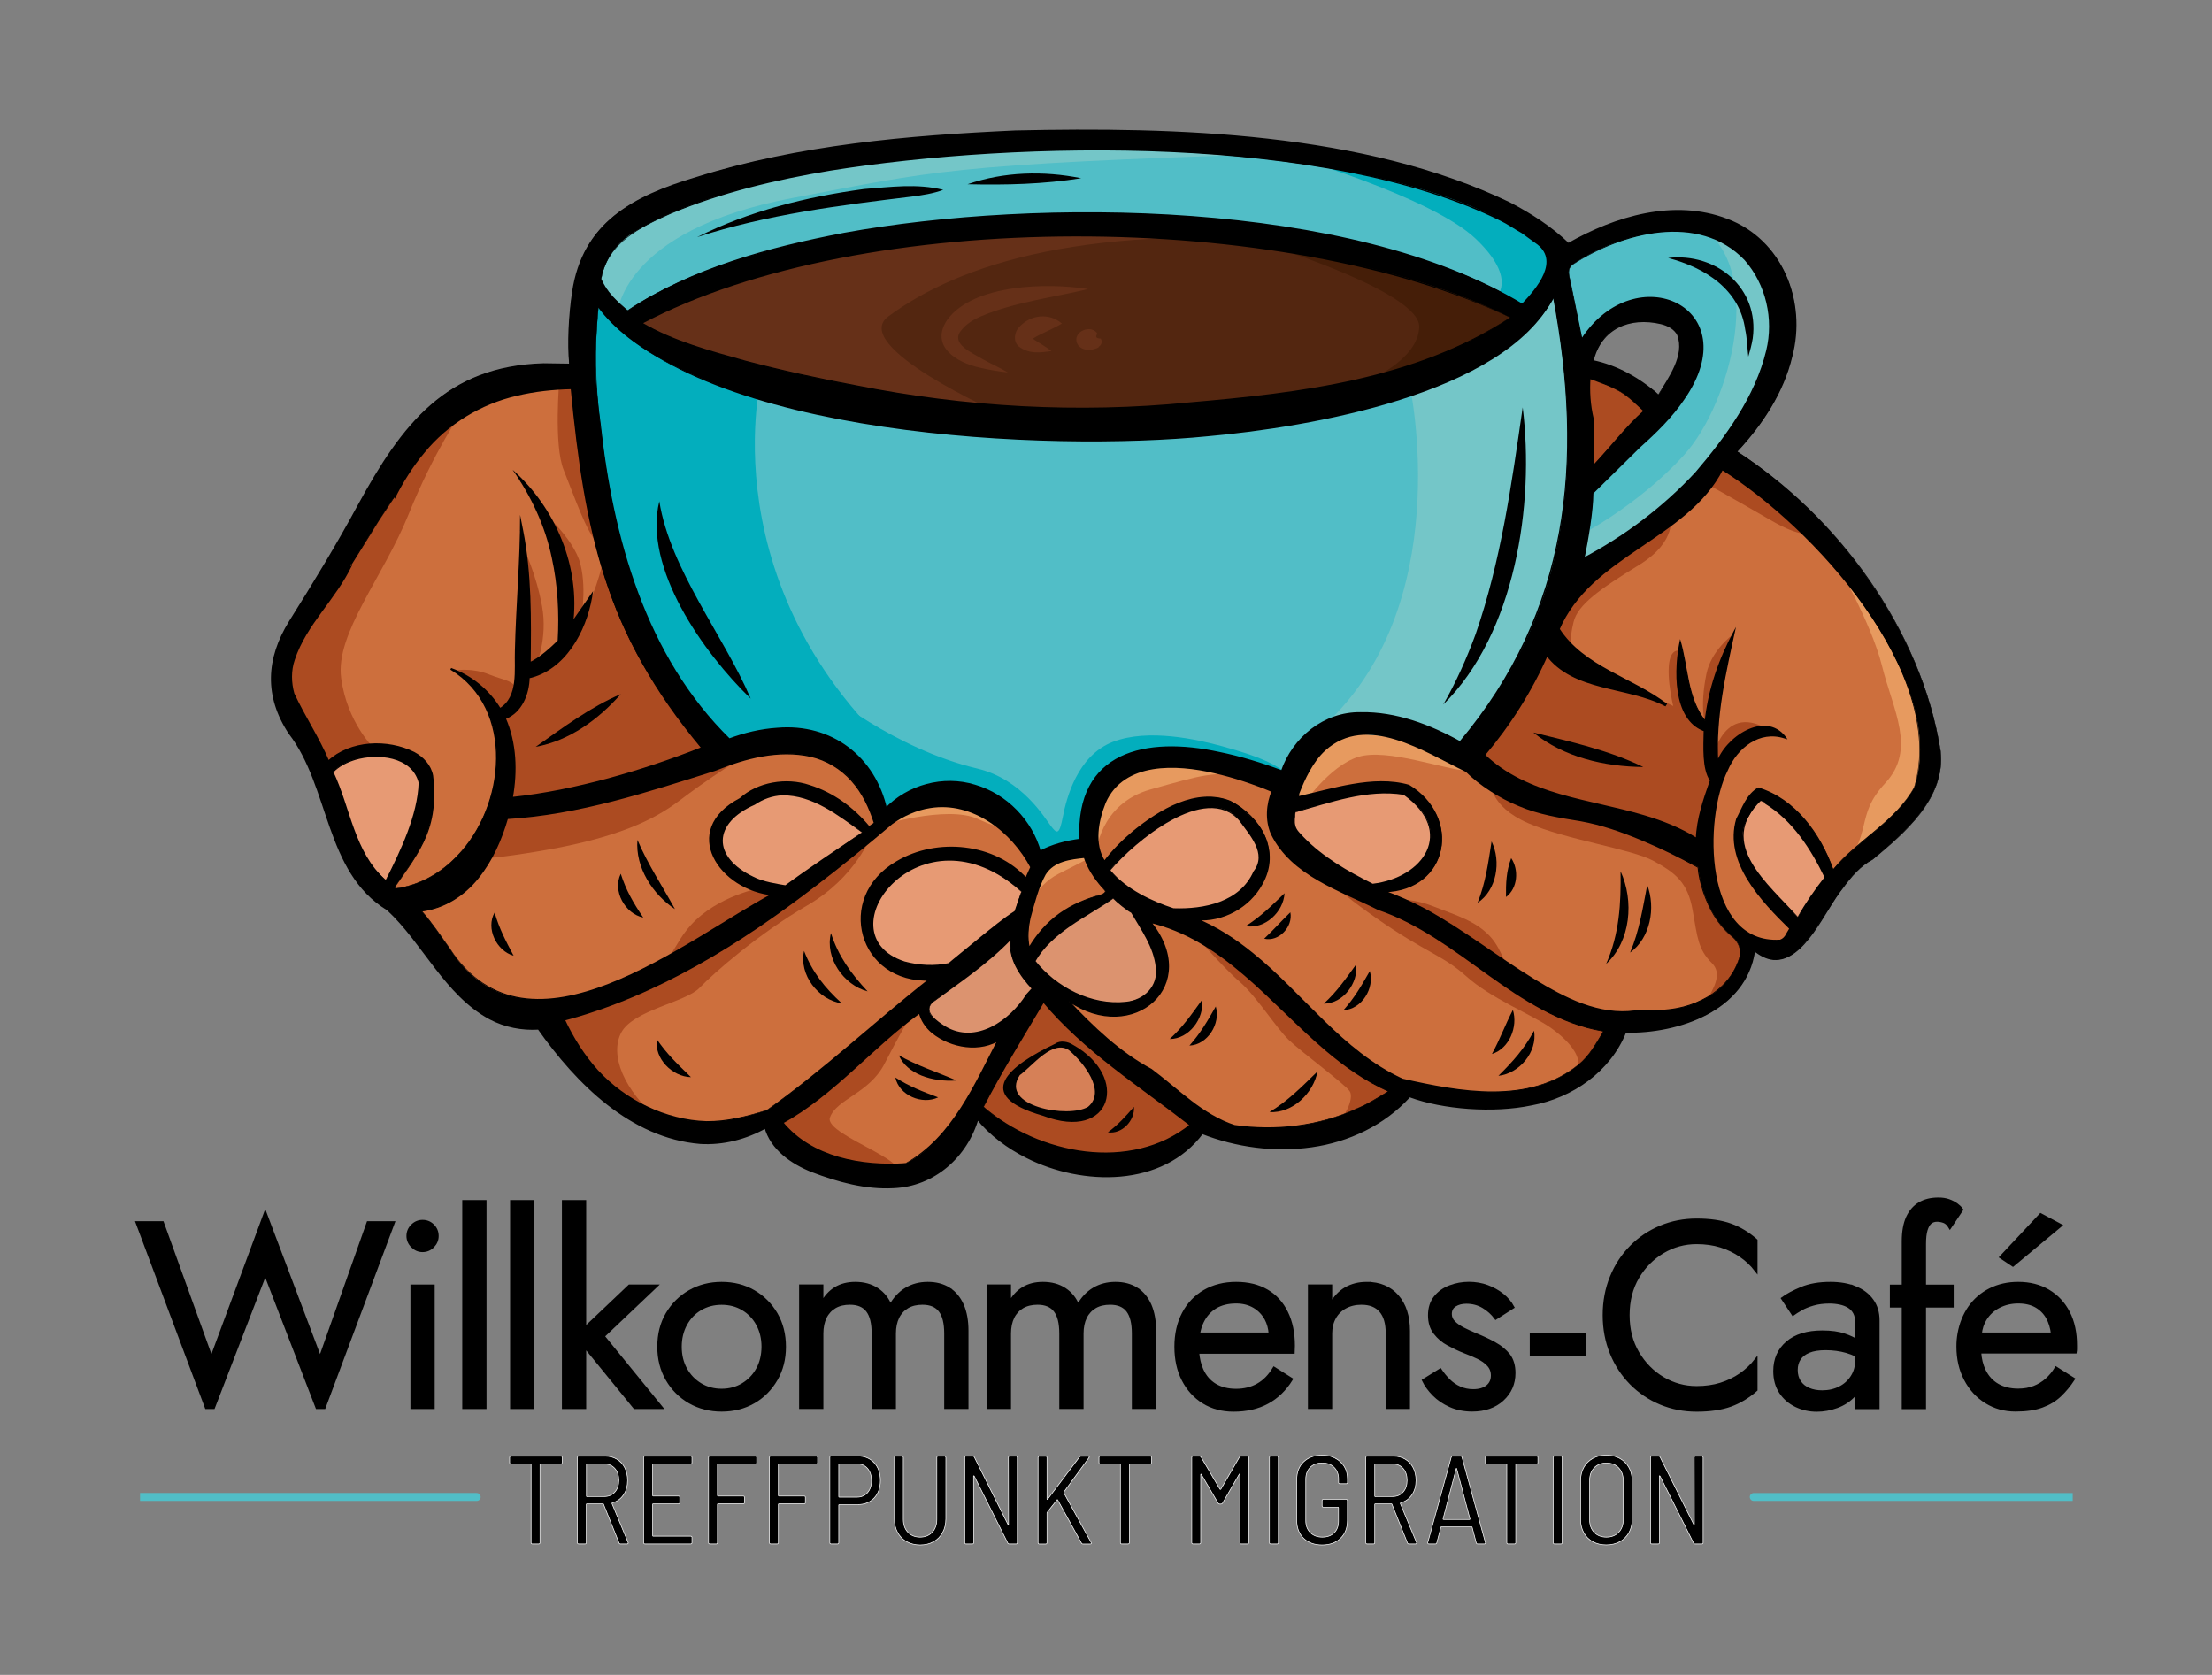
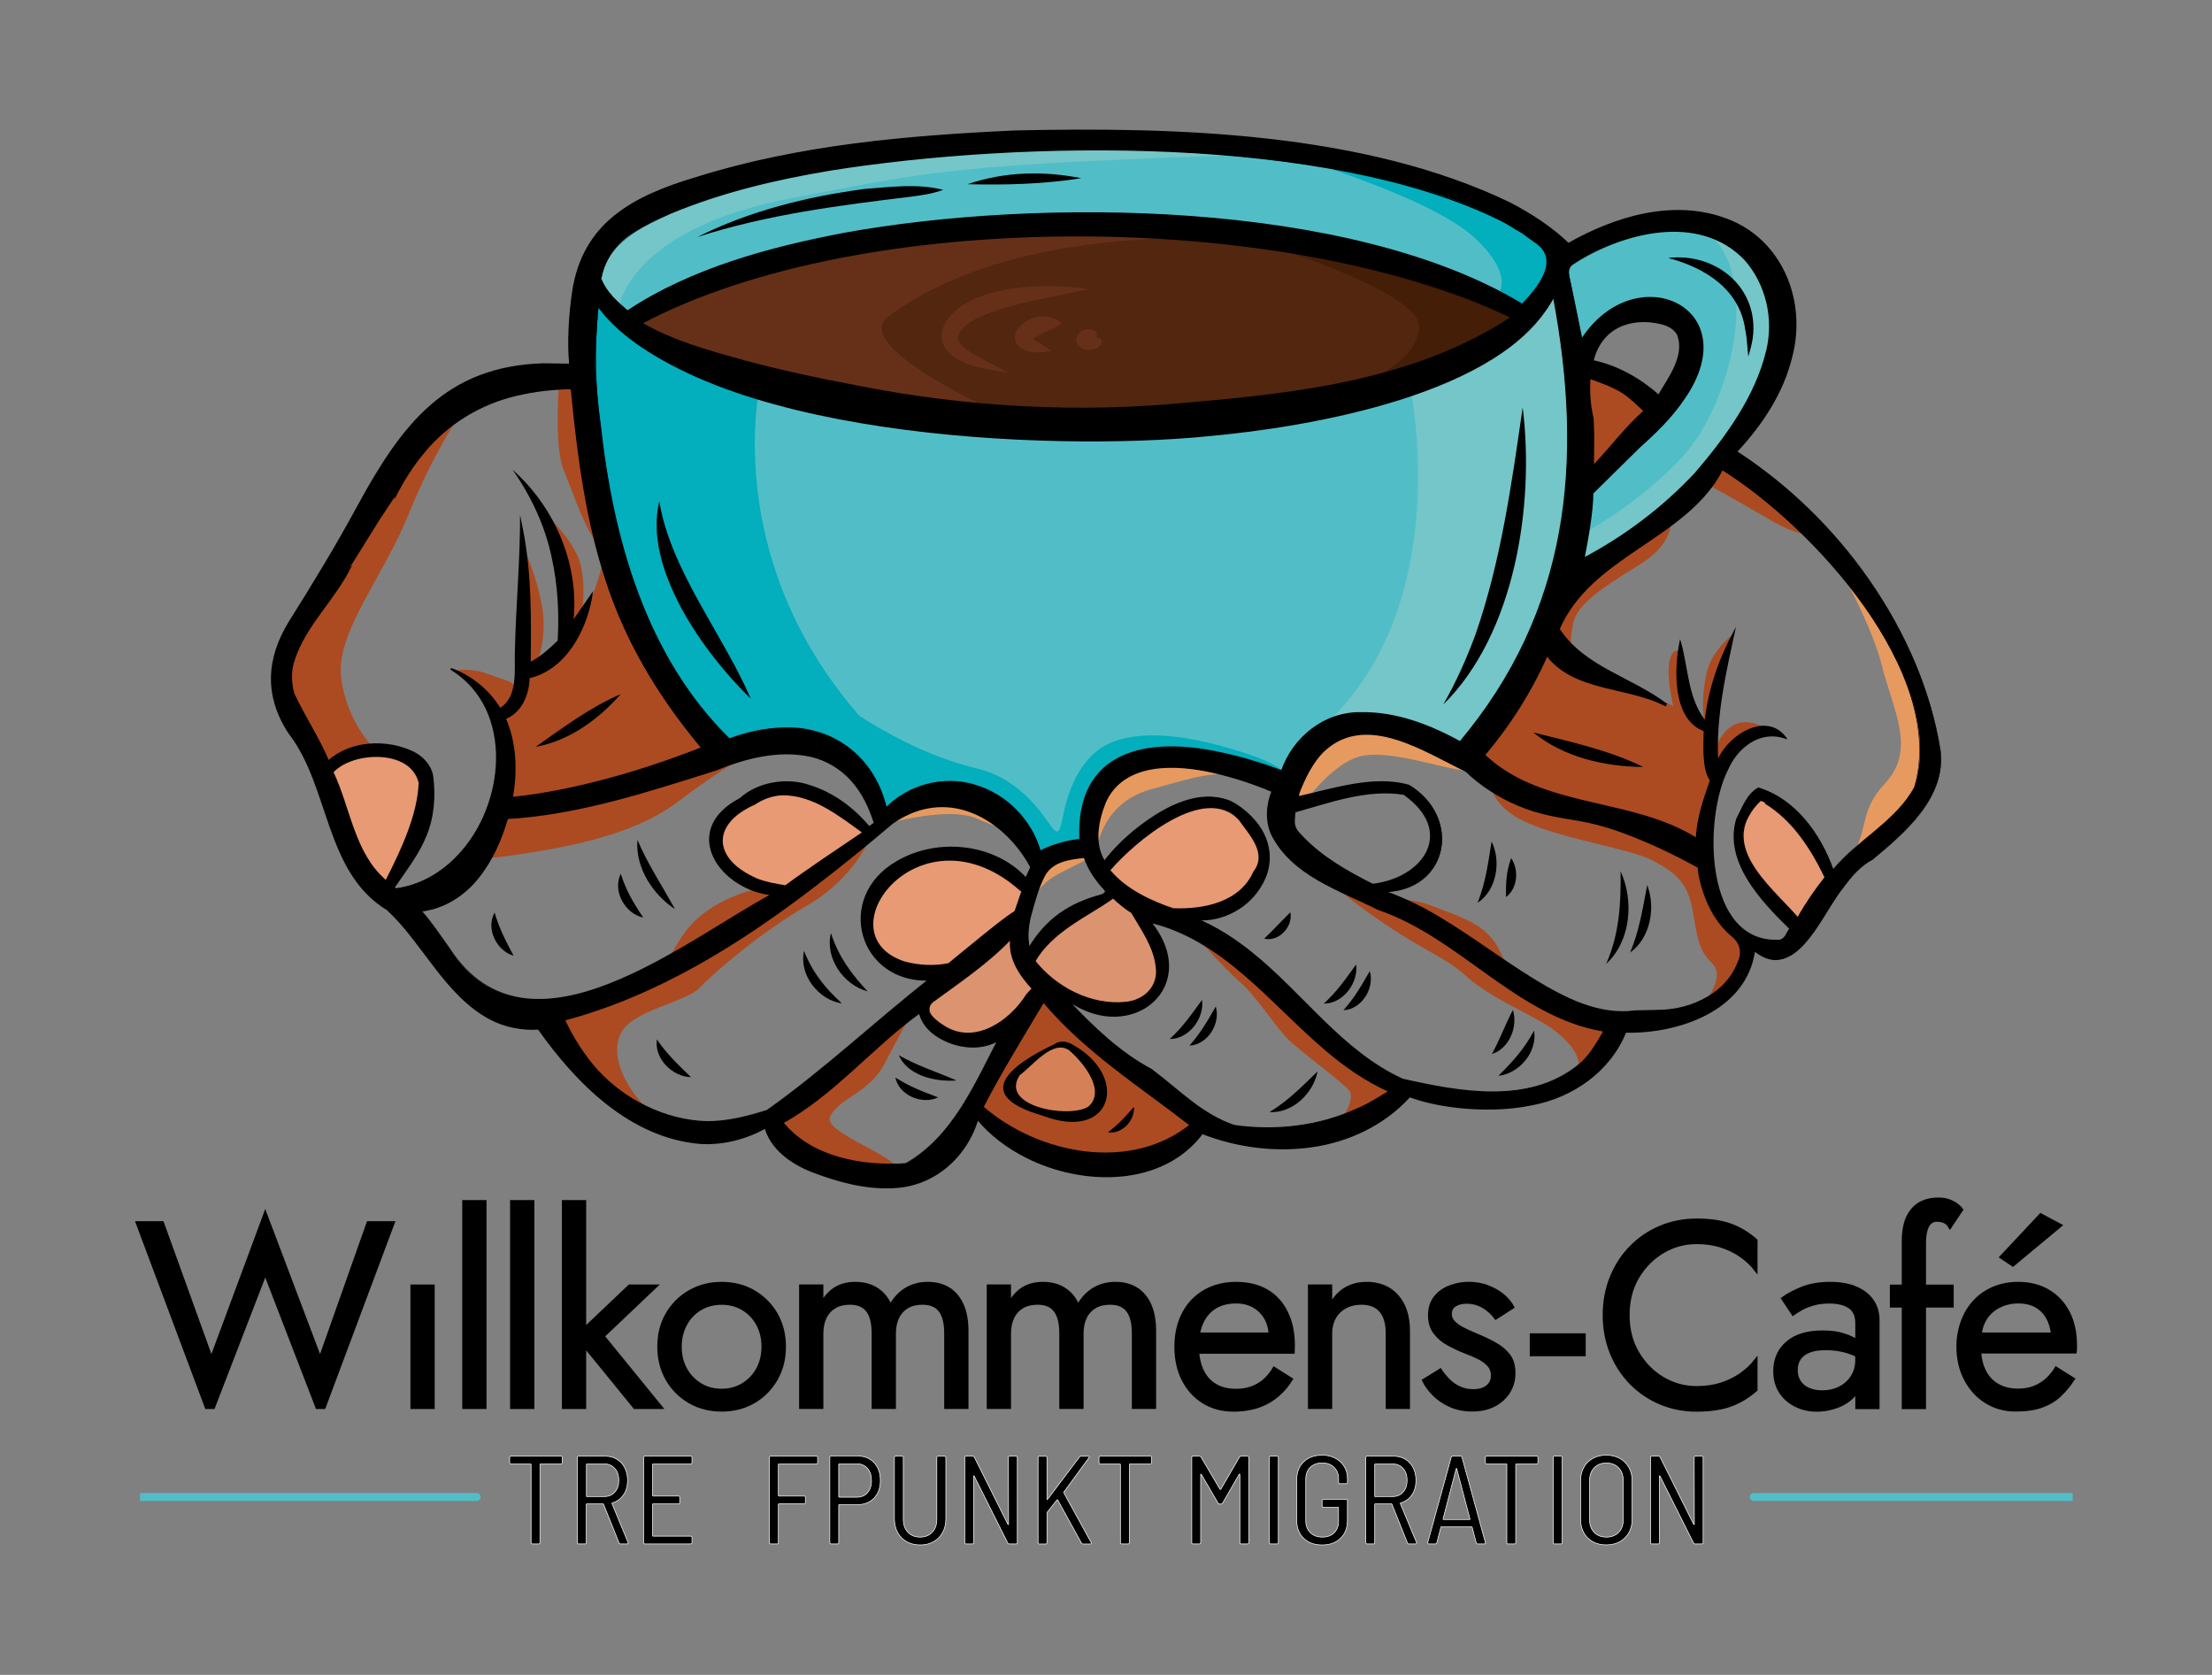
<svg xmlns="http://www.w3.org/2000/svg" xmlns:ns1="http://sodipodi.sourceforge.net/DTD/sodipodi-0.dtd" xmlns:ns2="http://www.inkscape.org/namespaces/inkscape" version="1.0" x="0px" y="0px" viewBox="0 0 350 265" xml:space="preserve" id="svg146" ns1:docname="wikoca-logo.svg" width="350" height="265" ns2:version="1.4 (86a8ad7, 2024-10-11)">
  <rect x="0" y="0" width="350" height="265" fill="#808080" stroke="none" />
  <defs id="defs146" />
  <ns1:namedview id="namedview146" pagecolor="#505050" bordercolor="#eeeeee" borderopacity="1" ns2:showpageshadow="0" ns2:pageopacity="0" ns2:pagecheckerboard="0" ns2:deskcolor="#505050" ns2:zoom="1.0905405" ns2:cx="69.690211" ns2:cy="155.42751" ns2:window-width="1920" ns2:window-height="1009" ns2:window-x="3832" ns2:window-y="-8" ns2:window-maximized="1" ns2:current-layer="svg146" />
  <style type="text/css" id="style1">
	.st0{stroke:#FFFFFF;stroke-width:0.1;stroke-miterlimit:10;}
	.st1{fill:none;stroke:#51BEC7;stroke-width:1.25;stroke-linecap:round;stroke-miterlimit:10;}
	.st2{stroke:#000000;stroke-width:0.5;stroke-miterlimit:10;}
	.st3{fill:#CD6F3D;}
	.st4{fill:#51BEC7;}
	.st5{fill:#AC4B21;}
	.st6{fill:#E79A5F;}
	.st7{fill:#E79A74;}
	.st8{fill:#DC936F;}
	.st9{fill:#D68057;}
	.st10{fill:#74C6C8;}
	.st11{fill:#03AEBD;}
	.st12{fill:#532610;}
	.st13{fill:#663018;}
	.st14{fill:#451E08;}
</style>
  <g id="Ebene_1">
</g>
  <g id="Typo">
</g>
  <g id="Ebene_3">
</g>
  <g id="Ebene_6">
</g>
  <g id="Ebene_5">
</g>
  <g id="Ebene_4">
</g>
  <g id="Ebene_2" transform="translate(-9.94,-52.474)">
    <g id="g146">
      <g id="g36">
        <g id="g19">
          <path class="st0" d="m 98.7,282.87 h -7.92 c -0.13,0 -0.2,0.07 -0.2,0.2 v 0.83 c 0,0.13 0.07,0.2 0.2,0.2 h 3.11 c 0.05,0 0.08,0.03 0.08,0.08 v 12.38 c 0,0.13 0.07,0.2 0.2,0.2 h 1.01 c 0.13,0 0.2,-0.07 0.2,-0.2 v -12.38 c 0,-0.05 0.03,-0.08 0.08,-0.08 h 3.23 c 0.13,0 0.2,-0.07 0.2,-0.2 v -0.83 c 0.01,-0.13 -0.06,-0.2 -0.19,-0.2 z" id="path1" />
          <path class="st0" d="m 106.77,290.37 c -0.03,-0.04 -0.01,-0.07 0.04,-0.1 0.75,-0.21 1.35,-0.63 1.78,-1.27 0.44,-0.63 0.65,-1.4 0.65,-2.3 0,-0.75 -0.15,-1.42 -0.45,-2 -0.3,-0.58 -0.71,-1.03 -1.25,-1.35 -0.54,-0.32 -1.15,-0.48 -1.83,-0.48 h -4.21 c -0.13,0 -0.2,0.07 -0.2,0.2 v 13.49 c 0,0.13 0.07,0.2 0.2,0.2 h 1.01 c 0.13,0 0.2,-0.07 0.2,-0.2 v -6.07 c 0,-0.05 0.03,-0.08 0.08,-0.08 h 2.56 c 0.04,0 0.07,0.02 0.08,0.06 l 2.46,6.13 c 0.04,0.11 0.11,0.16 0.22,0.16 h 1.05 c 0.12,0 0.18,-0.05 0.18,-0.16 l -0.02,-0.08 z m -3.96,-1.09 c -0.05,0 -0.08,-0.03 -0.08,-0.08 v -5.02 c 0,-0.05 0.03,-0.08 0.08,-0.08 h 2.74 c 0.69,0 1.24,0.24 1.67,0.71 0.42,0.48 0.63,1.1 0.63,1.88 0,0.77 -0.21,1.39 -0.63,1.86 -0.42,0.48 -0.98,0.71 -1.67,0.71 h -2.74 z" id="path2" />
          <path class="st0" d="m 119.23,282.87 h -7.24 c -0.13,0 -0.2,0.07 -0.2,0.2 v 13.49 c 0,0.13 0.07,0.2 0.2,0.2 h 7.24 c 0.13,0 0.2,-0.07 0.2,-0.2 v -0.83 c 0,-0.13 -0.07,-0.2 -0.2,-0.2 h -5.95 c -0.05,0 -0.08,-0.03 -0.08,-0.08 v -4.96 c 0,-0.05 0.03,-0.08 0.08,-0.08 h 4.01 c 0.13,0 0.2,-0.07 0.2,-0.2 v -0.83 c 0,-0.13 -0.07,-0.2 -0.2,-0.2 h -4.01 c -0.05,0 -0.08,-0.03 -0.08,-0.08 v -4.92 c 0,-0.05 0.03,-0.08 0.08,-0.08 h 5.95 c 0.13,0 0.2,-0.07 0.2,-0.2 v -0.83 c 0,-0.13 -0.07,-0.2 -0.2,-0.2 z" id="path3" />
-           <path class="st0" d="m 129.47,282.87 h -7.22 c -0.13,0 -0.2,0.07 -0.2,0.2 v 13.49 c 0,0.13 0.07,0.2 0.2,0.2 h 1.01 c 0.13,0 0.2,-0.07 0.2,-0.2 v -6.07 c 0,-0.05 0.03,-0.08 0.08,-0.08 h 3.99 c 0.13,0 0.2,-0.07 0.2,-0.2 v -0.83 c 0,-0.13 -0.07,-0.2 -0.2,-0.2 h -3.99 c -0.05,0 -0.08,-0.03 -0.08,-0.08 v -4.92 c 0,-0.05 0.03,-0.08 0.08,-0.08 h 5.93 c 0.13,0 0.2,-0.07 0.2,-0.2 v -0.83 c 0,-0.13 -0.07,-0.2 -0.2,-0.2 z" id="path4" />
          <path class="st0" d="m 139.11,282.87 h -7.22 c -0.13,0 -0.2,0.07 -0.2,0.2 v 13.49 c 0,0.13 0.07,0.2 0.2,0.2 h 1.01 c 0.13,0 0.2,-0.07 0.2,-0.2 v -6.07 c 0,-0.05 0.03,-0.08 0.08,-0.08 h 3.99 c 0.13,0 0.2,-0.07 0.2,-0.2 v -0.83 c 0,-0.13 -0.07,-0.2 -0.2,-0.2 h -3.99 c -0.05,0 -0.08,-0.03 -0.08,-0.08 v -4.92 c 0,-0.05 0.03,-0.08 0.08,-0.08 h 5.93 c 0.13,0 0.2,-0.07 0.2,-0.2 v -0.83 c 0,-0.13 -0.07,-0.2 -0.2,-0.2 z" id="path5" />
          <path class="st0" d="m 145.69,282.85 h -4.25 c -0.13,0 -0.2,0.07 -0.2,0.2 v 13.51 c 0,0.13 0.07,0.2 0.2,0.2 h 1.01 c 0.13,0 0.2,-0.07 0.2,-0.2 v -5.95 c 0,-0.05 0.03,-0.08 0.08,-0.08 h 2.96 c 1.06,0 1.91,-0.35 2.57,-1.04 0.65,-0.69 0.98,-1.62 0.98,-2.77 0,-1.16 -0.33,-2.1 -0.98,-2.81 -0.65,-0.7 -1.51,-1.06 -2.57,-1.06 z m 1.51,5.8 c -0.42,0.48 -0.99,0.71 -1.69,0.71 h -2.78 c -0.05,0 -0.08,-0.03 -0.08,-0.08 v -5.12 c 0,-0.05 0.03,-0.08 0.08,-0.08 h 2.78 c 0.7,0 1.26,0.24 1.69,0.72 0.42,0.48 0.63,1.13 0.63,1.93 0.01,0.81 -0.21,1.44 -0.63,1.92 z" id="path6" />
          <path class="st0" d="m 159.38,282.87 h -1.01 c -0.13,0 -0.2,0.07 -0.2,0.2 v 9.8 c 0,0.85 -0.24,1.53 -0.73,2.04 -0.49,0.52 -1.13,0.77 -1.92,0.77 -0.79,0 -1.43,-0.26 -1.92,-0.77 -0.49,-0.52 -0.73,-1.2 -0.73,-2.04 v -9.8 c 0,-0.13 -0.07,-0.2 -0.2,-0.2 h -1.01 c -0.13,0 -0.2,0.07 -0.2,0.2 v 9.72 c 0,0.82 0.17,1.54 0.51,2.16 0.34,0.62 0.81,1.1 1.43,1.45 0.62,0.34 1.33,0.52 2.13,0.52 0.8,0 1.52,-0.17 2.13,-0.52 0.62,-0.34 1.09,-0.83 1.43,-1.45 0.34,-0.62 0.51,-1.34 0.51,-2.16 v -9.72 c -0.02,-0.13 -0.09,-0.2 -0.22,-0.2 z" id="path7" />
          <path class="st0" d="m 170.71,282.87 h -1.01 c -0.13,0 -0.2,0.07 -0.2,0.2 l 0.02,10.57 c 0,0.04 -0.01,0.06 -0.03,0.06 -0.02,0 -0.04,-0.01 -0.07,-0.04 l -5.32,-10.65 c -0.04,-0.09 -0.12,-0.14 -0.24,-0.14 h -1.07 c -0.13,0 -0.2,0.07 -0.2,0.2 v 13.49 c 0,0.13 0.07,0.2 0.2,0.2 h 1.01 c 0.13,0 0.2,-0.07 0.2,-0.2 l -0.02,-10.53 c 0,-0.04 0.01,-0.06 0.03,-0.06 0.02,0 0.04,0.01 0.07,0.04 l 5.32,10.61 c 0.04,0.09 0.12,0.14 0.24,0.14 h 1.07 c 0.13,0 0.2,-0.07 0.2,-0.2 v -13.49 c 0,-0.13 -0.07,-0.2 -0.2,-0.2 z" id="path8" />
          <path class="st0" d="m 178.27,288.67 c -0.01,-0.04 -0.01,-0.08 0,-0.12 l 3.97,-5.43 c 0.05,-0.07 0.07,-0.12 0.04,-0.17 -0.03,-0.05 -0.08,-0.07 -0.16,-0.07 H 181 c -0.12,0 -0.21,0.04 -0.26,0.12 l -5.04,6.69 c -0.01,0.03 -0.03,0.04 -0.06,0.03 -0.03,-0.01 -0.04,-0.02 -0.04,-0.05 v -6.59 c 0,-0.13 -0.07,-0.2 -0.2,-0.2 h -1.01 c -0.13,0 -0.2,0.07 -0.2,0.2 v 13.49 c 0,0.13 0.07,0.2 0.2,0.2 h 1.01 c 0.13,0 0.2,-0.07 0.2,-0.2 v -4.72 c 0,-0.04 0.01,-0.07 0.04,-0.1 l 1.55,-1.96 c 0.04,-0.07 0.07,-0.07 0.1,0 l 3.77,6.84 c 0.04,0.09 0.12,0.14 0.24,0.14 h 1.15 c 0.12,0 0.18,-0.04 0.18,-0.12 0,-0.03 -0.01,-0.07 -0.04,-0.12 z" id="path9" />
          <path class="st0" d="m 191.95,282.87 h -7.92 c -0.13,0 -0.2,0.07 -0.2,0.2 v 0.83 c 0,0.13 0.07,0.2 0.2,0.2 h 3.11 c 0.05,0 0.08,0.03 0.08,0.08 v 12.38 c 0,0.13 0.07,0.2 0.2,0.2 h 1.01 c 0.13,0 0.2,-0.07 0.2,-0.2 v -12.38 c 0,-0.05 0.03,-0.08 0.08,-0.08 h 3.23 c 0.13,0 0.2,-0.07 0.2,-0.2 v -0.83 c 0.01,-0.13 -0.06,-0.2 -0.19,-0.2 z" id="path10" />
          <path class="st0" d="m 207.33,282.87 h -1.03 c -0.09,0 -0.17,0.05 -0.24,0.14 l -2.96,5.1 c -0.01,0.01 -0.03,0.02 -0.06,0.02 -0.03,0 -0.05,-0.01 -0.06,-0.02 l -3,-5.1 c -0.07,-0.09 -0.15,-0.14 -0.24,-0.14 h -1.03 c -0.13,0 -0.2,0.07 -0.2,0.2 v 13.49 c 0,0.13 0.07,0.2 0.2,0.2 h 1.01 c 0.13,0 0.2,-0.07 0.2,-0.2 v -10.77 c 0,-0.04 0.01,-0.07 0.04,-0.08 0.03,-0.01 0.05,0 0.06,0.04 l 2.66,4.56 c 0.07,0.09 0.15,0.14 0.24,0.14 h 0.22 c 0.09,0 0.17,-0.05 0.24,-0.14 l 2.64,-4.58 c 0.01,-0.04 0.03,-0.05 0.06,-0.04 0.03,0.01 0.04,0.04 0.04,0.08 v 10.79 c 0,0.13 0.07,0.2 0.2,0.2 h 1.01 c 0.13,0 0.2,-0.07 0.2,-0.2 v -13.49 c -0.01,-0.13 -0.07,-0.2 -0.2,-0.2 z" id="path11" />
          <path class="st0" d="M 212.01,282.87 H 211 c -0.13,0 -0.2,0.07 -0.2,0.2 v 13.49 c 0,0.13 0.07,0.2 0.2,0.2 h 1.01 c 0.13,0 0.2,-0.07 0.2,-0.2 v -13.49 c 0,-0.13 -0.07,-0.2 -0.2,-0.2 z" id="path12" />
          <path class="st0" d="m 221.22,283.19 c -0.6,-0.32 -1.3,-0.48 -2.09,-0.48 -1.2,0 -2.17,0.35 -2.91,1.05 -0.73,0.7 -1.1,1.63 -1.1,2.8 v 6.51 c 0,1.16 0.37,2.1 1.1,2.8 0.73,0.7 1.7,1.05 2.91,1.05 1.22,0 2.19,-0.35 2.92,-1.05 0.73,-0.7 1.09,-1.65 1.09,-2.86 v -3.1 c 0,-0.13 -0.07,-0.2 -0.2,-0.2 h -3.61 c -0.13,0 -0.2,0.07 -0.2,0.2 v 0.83 c 0,0.13 0.07,0.2 0.2,0.2 h 2.32 c 0.05,0 0.08,0.03 0.08,0.08 v 2.16 c 0,0.77 -0.24,1.38 -0.7,1.83 -0.47,0.45 -1.09,0.67 -1.87,0.67 -0.78,0 -1.41,-0.24 -1.89,-0.71 -0.48,-0.48 -0.72,-1.1 -0.72,-1.87 v -6.59 c 0,-0.78 0.24,-1.41 0.71,-1.87 0.48,-0.47 1.1,-0.7 1.89,-0.7 0.78,0 1.41,0.23 1.88,0.7 0.47,0.47 0.71,1.08 0.71,1.83 v 0.56 c 0,0.13 0.07,0.2 0.2,0.2 h 1.01 c 0.13,0 0.2,-0.07 0.2,-0.2 v -0.56 c 0,-0.74 -0.17,-1.4 -0.51,-1.96 -0.35,-0.56 -0.82,-1 -1.42,-1.32 z" id="path13" />
          <path class="st0" d="m 231.51,290.37 c -0.03,-0.04 -0.01,-0.07 0.04,-0.1 0.75,-0.21 1.35,-0.63 1.79,-1.27 0.44,-0.64 0.65,-1.4 0.65,-2.3 0,-0.75 -0.15,-1.42 -0.45,-2 -0.3,-0.58 -0.71,-1.03 -1.25,-1.35 -0.54,-0.32 -1.15,-0.48 -1.83,-0.48 h -4.21 c -0.13,0 -0.2,0.07 -0.2,0.2 v 13.49 c 0,0.13 0.07,0.2 0.2,0.2 h 1.01 c 0.13,0 0.2,-0.07 0.2,-0.2 v -6.07 c 0,-0.05 0.03,-0.08 0.08,-0.08 h 2.56 c 0.04,0 0.07,0.02 0.08,0.06 l 2.46,6.13 c 0.04,0.11 0.11,0.16 0.22,0.16 h 1.05 c 0.12,0 0.18,-0.05 0.18,-0.16 l -0.02,-0.08 z m -3.97,-1.09 c -0.05,0 -0.08,-0.03 -0.08,-0.08 v -5.02 c 0,-0.05 0.03,-0.08 0.08,-0.08 h 2.74 c 0.69,0 1.24,0.24 1.67,0.71 0.42,0.48 0.63,1.1 0.63,1.88 0,0.77 -0.21,1.39 -0.63,1.86 -0.42,0.48 -0.98,0.71 -1.67,0.71 h -2.74 z" id="path14" />
          <path class="st0" d="m 241.27,283.05 c -0.03,-0.12 -0.1,-0.18 -0.22,-0.18 h -1.27 c -0.12,0 -0.19,0.06 -0.22,0.18 l -3.71,13.49 c -0.01,0.07 0,0.12 0.03,0.16 0.03,0.04 0.08,0.06 0.15,0.06 h 1.03 c 0.12,0 0.19,-0.06 0.22,-0.18 l 0.65,-2.48 c 0.01,-0.04 0.05,-0.06 0.1,-0.06 h 4.74 c 0.05,0 0.09,0.02 0.1,0.06 l 0.65,2.48 c 0.03,0.12 0.1,0.18 0.22,0.18 h 1.05 c 0.13,0 0.2,-0.05 0.2,-0.16 l -0.02,-0.06 z m 1.26,9.81 c -0.02,0.02 -0.04,0.03 -0.07,0.03 h -4.11 c -0.03,0 -0.05,-0.01 -0.07,-0.03 -0.02,-0.02 -0.02,-0.04 -0.01,-0.05 l 2.08,-7.97 c 0.01,-0.03 0.03,-0.04 0.04,-0.04 0.01,0 0.03,0.01 0.04,0.04 l 2.1,7.97 c 0.02,0.02 0.02,0.03 0,0.05 z" id="path15" />
          <path class="st0" d="m 253.09,282.87 h -7.92 c -0.13,0 -0.2,0.07 -0.2,0.2 v 0.83 c 0,0.13 0.07,0.2 0.2,0.2 h 3.11 c 0.05,0 0.08,0.03 0.08,0.08 v 12.38 c 0,0.13 0.07,0.2 0.2,0.2 h 1.01 c 0.13,0 0.2,-0.07 0.2,-0.2 v -12.38 c 0,-0.05 0.03,-0.08 0.08,-0.08 h 3.23 c 0.13,0 0.2,-0.07 0.2,-0.2 v -0.83 c 0.01,-0.13 -0.06,-0.2 -0.19,-0.2 z" id="path16" />
          <path class="st0" d="m 256.92,282.87 h -1.01 c -0.13,0 -0.2,0.07 -0.2,0.2 v 13.49 c 0,0.13 0.07,0.2 0.2,0.2 h 1.01 c 0.13,0 0.2,-0.07 0.2,-0.2 v -13.49 c 0,-0.13 -0.07,-0.2 -0.2,-0.2 z" id="path17" />
          <path class="st0" d="m 266.23,283.22 c -0.61,-0.34 -1.33,-0.51 -2.13,-0.51 -0.81,0 -1.52,0.17 -2.13,0.51 -0.61,0.34 -1.09,0.81 -1.43,1.43 -0.34,0.61 -0.51,1.32 -0.51,2.11 v 6.13 c 0,0.79 0.17,1.49 0.51,2.1 0.34,0.61 0.81,1.08 1.43,1.42 0.62,0.34 1.33,0.5 2.13,0.5 0.81,0 1.52,-0.17 2.13,-0.5 0.61,-0.33 1.09,-0.81 1.44,-1.42 0.34,-0.61 0.52,-1.31 0.52,-2.1 v -6.13 c 0,-0.79 -0.17,-1.5 -0.52,-2.11 -0.34,-0.62 -0.82,-1.09 -1.44,-1.43 z m 0.55,9.73 c 0,0.82 -0.24,1.48 -0.73,1.98 -0.49,0.5 -1.14,0.75 -1.94,0.75 -0.79,0 -1.44,-0.25 -1.92,-0.75 -0.49,-0.5 -0.73,-1.16 -0.73,-1.98 v -6.23 c 0,-0.83 0.24,-1.51 0.73,-2.01 0.49,-0.51 1.13,-0.76 1.92,-0.76 0.81,0 1.45,0.25 1.94,0.76 0.49,0.51 0.73,1.18 0.73,2.01 z" id="path18" />
          <path class="st0" d="m 279.22,282.87 h -1.01 c -0.13,0 -0.2,0.07 -0.2,0.2 l 0.02,10.57 c 0,0.04 -0.01,0.06 -0.03,0.06 -0.02,0 -0.04,-0.01 -0.07,-0.04 l -5.32,-10.65 c -0.04,-0.09 -0.12,-0.14 -0.24,-0.14 h -1.07 c -0.13,0 -0.2,0.07 -0.2,0.2 v 13.49 c 0,0.13 0.07,0.2 0.2,0.2 h 1.01 c 0.13,0 0.2,-0.07 0.2,-0.2 l -0.02,-10.53 c 0,-0.04 0.01,-0.06 0.03,-0.06 0.02,0 0.04,0.01 0.07,0.04 l 5.32,10.61 c 0.04,0.09 0.12,0.14 0.24,0.14 h 1.07 c 0.13,0 0.2,-0.07 0.2,-0.2 v -13.49 c -0.01,-0.13 -0.07,-0.2 -0.2,-0.2 z" id="path19" />
        </g>
        <g id="g21">
          <path class="st1" d="m 287.43,289.33 h 50.47 -4.34" id="path20" />
          <path class="st1" d="M 85.37,289.33 H 32.1 36.44" id="path21" />
        </g>
        <g id="g35">
-           <path class="st2" d="m 76.8,245.73 c -0.61,0 -1.15,0.22 -1.61,0.67 -0.46,0.45 -0.69,0.99 -0.69,1.63 0,0.61 0.23,1.15 0.69,1.61 0.46,0.46 0.99,0.69 1.61,0.69 0.64,0 1.18,-0.23 1.63,-0.69 0.44,-0.46 0.67,-0.99 0.67,-1.61 0,-0.64 -0.22,-1.18 -0.67,-1.63 -0.45,-0.45 -0.99,-0.67 -1.63,-0.67 z" id="path22" />
          <g id="g34">
            <rect x="75.13" y="255.96" class="st2" width="3.34" height="19.2" id="rect22" />
            <rect x="83.33" y="242.6" class="st2" width="3.34" height="32.56" id="rect23" />
            <rect x="90.9" y="242.6" class="st2" width="3.34" height="32.56" id="rect24" />
            <polygon class="st2" points="113.71,255.96 109.54,255.96 102.44,262.7 102.44,242.6 99.1,242.6 99.1,275.16 102.44,275.16 102.44,265.43 110.37,275.16 114.54,275.16 105.36,263.89 " id="polygon24" />
            <path class="st2" d="m 129.19,256.83 c -1.49,-0.86 -3.18,-1.29 -5.07,-1.29 -1.86,0 -3.55,0.43 -5.05,1.29 -1.5,0.86 -2.69,2.05 -3.57,3.55 -0.88,1.5 -1.31,3.23 -1.31,5.18 0,1.92 0.44,3.64 1.31,5.15 0.88,1.52 2.07,2.71 3.57,3.57 1.5,0.86 3.19,1.29 5.05,1.29 1.89,0 3.58,-0.43 5.07,-1.29 1.49,-0.86 2.67,-2.05 3.55,-3.57 0.88,-1.52 1.31,-3.23 1.31,-5.15 0,-1.95 -0.44,-3.67 -1.31,-5.18 -0.88,-1.5 -2.06,-2.68 -3.55,-3.55 z m 0.63,12.28 c -0.57,1.03 -1.35,1.84 -2.34,2.44 -0.99,0.6 -2.11,0.9 -3.36,0.9 -1.25,0 -2.37,-0.3 -3.36,-0.9 -0.99,-0.6 -1.77,-1.41 -2.34,-2.44 -0.57,-1.03 -0.86,-2.21 -0.86,-3.55 0,-1.34 0.29,-2.52 0.86,-3.57 0.57,-1.04 1.35,-1.86 2.34,-2.44 0.99,-0.58 2.11,-0.88 3.36,-0.88 1.25,0 2.37,0.29 3.36,0.88 0.99,0.58 1.77,1.4 2.34,2.44 0.57,1.04 0.86,2.23 0.86,3.57 -0.01,1.33 -0.29,2.52 -0.86,3.55 z" id="path24" />
            <path class="st2" d="m 160.08,256.42 c -0.92,-0.58 -2.03,-0.88 -3.34,-0.88 -1.28,0 -2.42,0.3 -3.42,0.9 -1,0.6 -1.84,1.5 -2.5,2.69 -0.45,-1.14 -1.15,-2.02 -2.11,-2.65 -0.96,-0.63 -2.11,-0.94 -3.44,-0.94 -1.2,0 -2.23,0.26 -3.11,0.79 -0.88,0.53 -1.61,1.34 -2.19,2.42 v -2.8 h -3.34 v 19.2 h 3.34 v -11.69 c 0,-1 0.18,-1.86 0.54,-2.59 0.36,-0.72 0.88,-1.27 1.54,-1.65 0.67,-0.38 1.46,-0.56 2.38,-0.56 1.25,0 2.18,0.39 2.78,1.17 0.6,0.78 0.9,1.99 0.9,3.63 v 11.69 h 3.34 v -11.69 c 0,-1 0.18,-1.86 0.54,-2.59 0.36,-0.72 0.88,-1.27 1.54,-1.65 0.67,-0.38 1.46,-0.56 2.38,-0.56 1.25,0 2.18,0.39 2.78,1.17 0.6,0.78 0.9,1.99 0.9,3.63 v 11.69 h 3.34 v -12.1 c 0,-1.59 -0.24,-2.94 -0.73,-4.07 -0.5,-1.12 -1.21,-1.98 -2.12,-2.56 z" id="path25" />
            <path class="st2" d="m 189.77,256.42 c -0.92,-0.58 -2.03,-0.88 -3.34,-0.88 -1.28,0 -2.42,0.3 -3.42,0.9 -1,0.6 -1.84,1.5 -2.5,2.69 -0.45,-1.14 -1.15,-2.02 -2.11,-2.65 -0.96,-0.63 -2.11,-0.94 -3.44,-0.94 -1.2,0 -2.23,0.26 -3.11,0.79 -0.88,0.53 -1.61,1.34 -2.19,2.42 v -2.8 h -3.34 v 19.2 h 3.34 v -11.69 c 0,-1 0.18,-1.86 0.54,-2.59 0.36,-0.72 0.88,-1.27 1.54,-1.65 0.67,-0.38 1.46,-0.56 2.38,-0.56 1.25,0 2.18,0.39 2.78,1.17 0.6,0.78 0.9,1.99 0.9,3.63 v 11.69 h 3.34 v -11.69 c 0,-1 0.18,-1.86 0.54,-2.59 0.36,-0.72 0.88,-1.27 1.54,-1.65 0.67,-0.38 1.46,-0.56 2.38,-0.56 1.25,0 2.18,0.39 2.78,1.17 0.6,0.78 0.9,1.99 0.9,3.63 v 11.69 h 3.34 v -12.1 c 0,-1.59 -0.24,-2.94 -0.73,-4.07 -0.5,-1.12 -1.2,-1.98 -2.12,-2.56 z" id="path26" />
            <path class="st2" d="m 210.39,256.73 c -1.35,-0.79 -2.97,-1.19 -4.86,-1.19 -1.89,0 -3.55,0.42 -4.99,1.25 -1.43,0.83 -2.55,2 -3.34,3.51 -0.79,1.5 -1.19,3.26 -1.19,5.26 0,1.98 0.38,3.72 1.15,5.22 0.77,1.5 1.84,2.68 3.21,3.53 1.38,0.85 2.96,1.27 4.74,1.27 2.06,0 3.85,-0.41 5.36,-1.23 1.52,-0.82 2.78,-2.04 3.78,-3.65 l -2.71,-1.71 c -0.7,1.17 -1.54,2.04 -2.55,2.61 -1,0.57 -2.16,0.86 -3.46,0.86 -1.31,0 -2.42,-0.28 -3.34,-0.83 -0.92,-0.56 -1.61,-1.36 -2.09,-2.42 -0.36,-0.8 -0.58,-1.74 -0.67,-2.8 h 15.11 c 0,-0.06 0.01,-0.19 0.02,-0.4 0.01,-0.21 0.02,-0.41 0.02,-0.61 0,-2.03 -0.36,-3.78 -1.09,-5.26 -0.72,-1.48 -1.75,-2.62 -3.1,-3.41 z m -10.83,6.82 c 0.13,-0.72 0.32,-1.37 0.6,-1.94 0.49,-1.02 1.18,-1.79 2.09,-2.34 0.9,-0.54 2,-0.81 3.28,-0.81 1.09,0 2.03,0.24 2.84,0.71 0.81,0.47 1.44,1.13 1.9,1.96 0.38,0.7 0.6,1.51 0.66,2.42 z" id="path27" />
            <path class="st2" d="m 226.2,255.54 c -1.25,0 -2.36,0.28 -3.32,0.83 -0.96,0.56 -1.76,1.42 -2.4,2.59 v -3.01 h -3.34 v 19.2 h 3.34 v -11.69 c 0,-0.95 0.2,-1.78 0.6,-2.5 0.4,-0.72 0.97,-1.29 1.71,-1.69 0.74,-0.4 1.59,-0.61 2.57,-0.61 1.34,0 2.35,0.4 3.05,1.21 0.7,0.81 1.04,2 1.04,3.59 v 11.69 h 3.34 v -12.1 c 0,-2.31 -0.59,-4.14 -1.77,-5.49 -1.18,-1.34 -2.79,-2.02 -4.82,-2.02 z" id="path28" />
            <path class="st2" d="m 246.46,265.08 c -0.92,-0.51 -1.94,-0.99 -3.05,-1.44 -0.67,-0.28 -1.31,-0.57 -1.92,-0.88 -0.61,-0.31 -1.11,-0.65 -1.5,-1.04 -0.39,-0.39 -0.58,-0.83 -0.58,-1.34 0,-0.64 0.25,-1.11 0.75,-1.42 0.5,-0.31 1.1,-0.46 1.79,-0.46 1,0 1.9,0.24 2.69,0.71 0.79,0.47 1.45,1.07 1.98,1.79 l 2.67,-1.71 c -0.39,-0.72 -0.93,-1.36 -1.63,-1.92 -0.7,-0.56 -1.5,-1 -2.4,-1.34 -0.9,-0.33 -1.87,-0.5 -2.9,-0.5 -1.03,0 -2.02,0.18 -2.98,0.54 -0.96,0.36 -1.74,0.92 -2.34,1.67 -0.6,0.75 -0.9,1.7 -0.9,2.84 0,1.11 0.28,2.04 0.86,2.78 0.57,0.74 1.28,1.34 2.13,1.79 0.85,0.45 1.69,0.86 2.53,1.19 0.75,0.28 1.46,0.58 2.13,0.9 0.67,0.32 1.22,0.71 1.65,1.17 0.43,0.46 0.65,1.02 0.65,1.69 0,0.75 -0.27,1.34 -0.81,1.77 -0.54,0.43 -1.29,0.65 -2.23,0.65 -0.78,0 -1.5,-0.15 -2.15,-0.44 -0.65,-0.29 -1.23,-0.69 -1.73,-1.19 -0.5,-0.5 -0.95,-1.04 -1.34,-1.63 l -2.63,1.63 c 0.36,0.75 0.9,1.49 1.61,2.21 0.71,0.72 1.58,1.31 2.61,1.77 1.03,0.46 2.18,0.69 3.46,0.69 1.98,0 3.57,-0.56 4.78,-1.67 1.21,-1.11 1.82,-2.5 1.82,-4.17 0,-1.14 -0.27,-2.07 -0.81,-2.8 -0.56,-0.71 -1.29,-1.33 -2.21,-1.84 z" id="path29" />
            <rect x="252.24" y="263.68" class="st2" width="8.35" height="3.13" id="rect29" />
            <path class="st2" d="m 278.39,245.52 c -2.03,0 -3.93,0.37 -5.7,1.11 -1.77,0.74 -3.32,1.78 -4.65,3.13 -1.34,1.35 -2.38,2.94 -3.13,4.78 -0.75,1.84 -1.13,3.84 -1.13,6.01 0,2.17 0.38,4.17 1.13,6.01 0.75,1.84 1.8,3.43 3.13,4.78 1.34,1.35 2.89,2.39 4.65,3.13 1.77,0.74 3.67,1.11 5.7,1.11 2.14,0 3.94,-0.27 5.38,-0.79 1.45,-0.53 2.78,-1.34 4.01,-2.42 v -4.68 c -0.67,0.86 -1.48,1.62 -2.42,2.28 -0.95,0.65 -2,1.16 -3.15,1.52 -1.15,0.36 -2.43,0.54 -3.82,0.54 -1.92,0 -3.7,-0.49 -5.34,-1.46 -1.64,-0.97 -2.97,-2.32 -3.99,-4.05 -1.02,-1.73 -1.52,-3.71 -1.52,-5.97 0,-2.28 0.51,-4.28 1.52,-5.99 1.01,-1.71 2.34,-3.05 3.99,-4.03 1.64,-0.97 3.42,-1.46 5.34,-1.46 1.39,0 2.66,0.18 3.82,0.54 1.15,0.36 2.21,0.87 3.15,1.52 0.95,0.65 1.75,1.41 2.42,2.28 v -4.68 c -1.23,-1.09 -2.56,-1.89 -4.01,-2.42 -1.44,-0.52 -3.24,-0.79 -5.38,-0.79 z" id="path30" />
            <path class="st2" d="m 303.51,256.23 c -1.13,-0.46 -2.44,-0.69 -3.94,-0.69 -1.78,0 -3.3,0.26 -4.57,0.79 -1.27,0.53 -2.26,1.06 -2.98,1.59 l 1.63,2.46 c 0.31,-0.22 0.72,-0.49 1.25,-0.79 0.53,-0.31 1.17,-0.57 1.94,-0.79 0.76,-0.22 1.62,-0.33 2.57,-0.33 0.58,0 1.14,0.06 1.67,0.17 0.53,0.11 0.99,0.29 1.4,0.54 0.4,0.25 0.72,0.59 0.94,1.02 0.22,0.43 0.33,0.98 0.33,1.65 v 2.78 c -0.52,-0.34 -1.18,-0.65 -1.98,-0.92 -0.93,-0.32 -2.09,-0.48 -3.49,-0.48 -2.37,0 -4.21,0.56 -5.53,1.69 -1.32,1.13 -1.98,2.62 -1.98,4.49 0,1.31 0.31,2.42 0.92,3.34 0.61,0.92 1.43,1.62 2.44,2.11 1.02,0.49 2.11,0.73 3.28,0.73 1.06,0 2.12,-0.19 3.19,-0.58 1.07,-0.39 1.98,-0.99 2.71,-1.8 0.17,-0.18 0.31,-0.38 0.44,-0.58 v 2.55 h 3.34 v -13.77 c 0,-1.25 -0.31,-2.31 -0.94,-3.17 -0.63,-0.89 -1.51,-1.55 -2.64,-2.01 z m 0.23,11.42 c 0,1 -0.24,1.89 -0.73,2.65 -0.49,0.77 -1.14,1.36 -1.96,1.77 -0.82,0.42 -1.75,0.63 -2.78,0.63 -0.81,0 -1.52,-0.13 -2.15,-0.4 -0.63,-0.27 -1.11,-0.66 -1.46,-1.19 -0.35,-0.53 -0.52,-1.15 -0.52,-1.88 0,-0.7 0.17,-1.29 0.5,-1.79 0.33,-0.5 0.84,-0.89 1.52,-1.17 0.68,-0.28 1.56,-0.42 2.65,-0.42 1.17,0 2.27,0.15 3.3,0.44 0.55,0.16 1.09,0.37 1.63,0.63 z" id="path31" />
            <path class="st2" d="m 314.44,249.28 c 0,-0.92 0.08,-1.66 0.25,-2.21 0.17,-0.56 0.4,-0.95 0.69,-1.19 0.29,-0.24 0.65,-0.35 1.06,-0.35 0.33,0 0.69,0.06 1.06,0.19 0.38,0.13 0.7,0.42 0.98,0.9 l 1.84,-2.75 c -0.19,-0.28 -0.47,-0.54 -0.81,-0.79 -0.35,-0.25 -0.76,-0.46 -1.23,-0.63 -0.47,-0.17 -1.02,-0.25 -1.63,-0.25 -1.17,0 -2.16,0.24 -2.98,0.73 -0.82,0.49 -1.45,1.22 -1.9,2.19 -0.44,0.97 -0.67,2.23 -0.67,3.76 v 7.1 h -1.88 v 3.13 h 1.88 v 16.07 h 3.34 v -16.07 h 4.38 v -3.13 h -4.38 z" id="path32" />
            <path class="st2" d="m 337.21,260.15 c -0.75,-1.46 -1.81,-2.59 -3.17,-3.4 -1.36,-0.81 -2.95,-1.21 -4.76,-1.21 -1.64,0 -3.12,0.33 -4.45,1 -1.32,0.67 -2.4,1.6 -3.24,2.8 -0.83,1.2 -1.39,2.59 -1.67,4.17 -0.06,0.33 -0.1,0.67 -0.13,1 -0.03,0.33 -0.04,0.68 -0.04,1.04 0,1.92 0.4,3.64 1.19,5.15 0.79,1.52 1.88,2.71 3.26,3.57 1.38,0.86 2.93,1.29 4.65,1.29 1.67,0 3.06,-0.2 4.17,-0.61 1.11,-0.4 2.06,-0.97 2.84,-1.71 0.78,-0.74 1.49,-1.59 2.13,-2.57 l -2.71,-1.71 c -0.42,0.7 -0.92,1.3 -1.5,1.82 -0.58,0.52 -1.25,0.92 -1.98,1.21 -0.74,0.29 -1.58,0.44 -2.53,0.44 -1.25,0 -2.34,-0.26 -3.26,-0.79 -0.92,-0.53 -1.63,-1.31 -2.13,-2.34 -0.4,-0.83 -0.64,-1.81 -0.71,-2.92 h 15.12 c 0.03,-0.17 0.04,-0.33 0.04,-0.5 0,-0.17 0,-0.33 0,-0.5 0.01,-2.02 -0.37,-3.77 -1.12,-5.23 z m -13.94,3.4 c 0.09,-0.88 0.34,-1.67 0.77,-2.36 0.54,-0.88 1.27,-1.55 2.19,-2.02 0.92,-0.47 1.93,-0.71 3.05,-0.71 1.12,0 2.05,0.22 2.82,0.65 0.76,0.43 1.36,1.03 1.8,1.79 0.43,0.77 0.7,1.65 0.81,2.65 z" id="path33" />
            <polygon class="st2" points="328.44,252.62 335.96,246.36 332.83,244.69 326.57,251.37 " id="polygon33" />
            <polygon class="st2" points="68.19,245.94 60.59,267.44 51.91,244.48 43.39,267.44 35.63,245.94 31.66,245.94 42.6,275.16 43.71,275.16 51.91,253.91 60.11,275.16 61.22,275.16 72.15,245.94 " id="polygon34" />
          </g>
        </g>
      </g>
      <g id="g145">
-         <path class="st3" d="m 101.41,111.6 c 0,0 -17.13,0 -22.84,6.85 -5.71,6.85 -21.89,34.26 -21.89,34.26 0,0 -4.43,5.85 0.29,14.18 4.72,8.33 5.81,15.18 7.38,18.7 1.57,3.52 4.19,6.95 7.66,9.75 3.47,2.81 5.04,4.62 7.42,7.19 2.38,2.57 5.23,8.76 9.9,10.04 4.66,1.28 7.23,0.24 8.14,1.33 0.9,1.09 3.28,5.57 4.38,6.85 1.1,1.28 7.38,9.95 15.99,11.04 8.61,1.09 14.56,-2.76 14.56,-2.76 0,0 -0.1,2.52 2.47,4.57 2.57,2.05 14.94,6.19 18.7,5.19 3.76,-1 7.95,-5.81 8.76,-8.04 0.81,-2.24 2.19,-2.81 3.62,-1.67 1.43,1.14 6.47,6.33 12.9,7.38 6.42,1.05 10.28,1.43 15.85,-1.14 5.57,-2.57 5.81,-5.66 5.81,-5.66 0,0 1.76,2.95 9.23,3.24 7.47,0.29 13.8,-1.33 17.56,-4 3.76,-2.66 5.23,-4.19 5.23,-4.19 0,0 0.19,1.86 9.75,1.9 9.56,0.05 12.23,-0.71 15.66,-2.62 3.43,-1.9 6.57,-6.28 7.19,-8.37 0.62,-2.09 6.71,-1.52 9.61,-2.14 2.9,-0.62 8.99,-3.43 10.23,-6.09 1.24,-2.66 2.28,-5.95 2.28,-5.95 0,0 3,1.86 4.38,1.62 1.38,-0.24 4.95,-4.04 5.71,-6.09 0.76,-2.05 7.23,-8.85 10.37,-12.04 3.14,-3.19 5.9,-3.57 6.8,-8.14 0.9,-4.57 2.09,-10.18 -1.38,-15.46 -3.47,-5.28 -4.66,-12.56 -7.76,-15.89 -3.09,-3.33 -9.52,-10.09 -12.56,-12.85 -3.05,-2.76 -9.56,-7.95 -10.28,-8.33 0,0 -14.88,-10.44 -16.78,-12.21 -1.9,-1.78 -6.73,-1.14 -6.73,-1.14 0,0 0.76,21.95 0.89,23.98 0.13,2.03 -11.8,29.18 -12.56,31.22 -0.76,2.03 -5.33,5.71 -5.33,5.71 l -8.12,-2.66 -8.37,-2.54 -8.12,2.66 c 0,0 -3.68,7.66 -3.68,7.8 0,0.14 -6.9,-2.28 -11.04,-3.57 -4.14,-1.28 -12.66,-1.52 -15.56,0.48 -2.9,2 -4.71,8.14 -4.71,10.18 0,2.05 -0.52,2.57 -1.9,2.76 -1.38,0.19 -5.52,1.05 -6.19,2.57 -0.67,1.52 -0.33,-3.14 -2.09,-4.85 -1.76,-1.71 -5,-5.9 -8.04,-6.38 -3.05,-0.48 -7.52,-0.9 -10.09,0.95 -2.57,1.85 -4.85,3.9 -4.85,3.9 0,0 -0.38,-4.43 -1.52,-6.52 -1.14,-2.09 -6.09,-7.04 -9.95,-7.42 -3.85,-0.38 -13.66,2.76 -13.99,2.95 -0.33,0.19 -4.57,-4.57 -4.85,-4.81 -0.29,-0.24 -9.75,-15.46 -11.18,-20.65 -1.43,-5.19 -5.12,-20.41 -5.57,-26.38 -0.47,-5.96 -0.79,-8.69 -0.79,-8.69 z" id="path36" />
        <path class="st4" d="m 288.51,93.33 c -4.19,-5.9 -15.04,-6.85 -20.75,-5.52 -5.71,1.33 -10.66,4.76 -10.66,4.76 0,0 -12.75,-15.61 -71,-18.46 -58.24,-2.86 -81.27,17.51 -81.27,17.51 l -3.05,9.33 c 0,0 0.38,20.94 4.57,37.88 4.19,16.94 17.13,32.74 17.13,32.74 l 10.66,-1.81 9.52,1.71 4.57,7.9 1.9,2.86 6.09,-4.19 10.91,1.65 5.84,8.63 2.66,0.13 6.6,-1.52 c 0,0 0.13,-0.51 0.13,-5.58 0,-5.07 7.36,-9.14 10.79,-9.64 3.43,-0.51 14.75,3.39 17.89,4.06 3.14,0.67 3.05,2.38 3.9,-0.57 0.86,-2.95 5.23,-7.52 9.14,-8.18 3.9,-0.67 10.28,1.33 12.85,3.05 2.57,1.72 6.19,1.43 6.19,1.43 0,0 3.14,-0.86 6.19,-6.38 3.05,-5.52 10.09,-20.94 10.09,-20.94 l 17.13,-12.37 c 0,0 7.23,-9.9 12.37,-16.75 5.13,-6.88 3.8,-15.83 -0.39,-21.73 z m -20.08,29.12 -6.76,6.09 -1.52,-2.86 -0.57,-14.18 5.04,-8.47 9.61,-1.62 4,6.66 z" id="path37" />
        <path class="st5" d="m 88.56,180.22 c 0,0 2.09,-4.09 1.24,-7.04 -0.86,-2.95 -1.43,-5.52 -0.86,-6.47 0.57,-0.95 1.33,-1.43 2.47,-3.14 1.14,-1.71 1.71,-4.66 1.71,-4.66 0,0 2.86,-1.43 4.47,-2.76 1.62,-1.33 6.09,-6.57 7.99,-15.89 0,0 6.85,17.51 12.18,23.03 5.33,5.52 5.52,8.66 5.52,8.66 l -24.74,8.28 h -9.98 z" id="path38" />
        <path class="st5" d="m 169.84,232.66 c 0,0 -6,-3.62 -5.81,-4.95 0.19,-1.33 5.23,-8.85 5.33,-9.23 0.1,-0.38 3.24,-5.71 3.9,-6.66 0.67,-0.95 2.95,-3.52 4.95,-1.24 2,2.28 3.71,5.81 6.09,7.42 2.38,1.62 5.9,3.62 9.23,6.47 3.33,2.86 5.61,4.28 6.19,5.33 0.57,1.05 -0.86,2.76 -2.19,3.81 -1.33,1.05 -2.76,4.38 -10.94,3.52 -8.19,-0.86 -16.75,-4.47 -16.75,-4.47 z" id="path39" />
        <path class="st5" d="m 198.48,199.82 c 0,0 4.95,5.71 7.61,7.99 2.66,2.28 5.71,7.23 7.8,9.23 2.09,2 8.85,6.95 9.61,8.09 0.76,1.14 -0.86,4.57 -2.76,5.61 -1.9,1.05 1.43,2.57 6.66,-1.05 5.23,-3.62 5.49,-4.35 0.06,-7.39 -5.42,-3.05 -14.24,-11.64 -17.67,-15.16 -3.43,-3.52 -11.31,-7.32 -11.31,-7.32 z" id="path40" />
        <path class="st5" d="m 219.7,190.97 c 0,0 0.1,1.24 7.99,6.76 7.89,5.52 10.47,5.81 14.28,9.23 3.81,3.43 10.37,6.09 13.13,7.99 2.76,1.9 7.04,5.81 2.86,8.66 -4.19,2.86 4.09,-1.9 4.09,-1.9 0,0 3.24,-6.19 3.24,-6.95 0,-0.76 -16.94,-6.09 -22.36,-11.52 -5.42,-5.43 -23.23,-12.27 -23.23,-12.27 z" id="path41" />
        <path class="st5" d="m 245.78,176.22 c 0,0 -0.19,3.81 5.9,6.47 6.09,2.66 16.37,4.09 19.89,6 3.52,1.91 5.42,3.43 6.19,7.8 0.77,4.37 0.86,6.19 3.05,8.37 2.19,2.19 -0.86,5.23 -0.95,6.57 -0.1,1.33 3.71,-1.43 4.47,-3.05 0.76,-1.62 3.81,-5.33 2.09,-7.14 -1.71,-1.81 -6.09,-7.14 -6.76,-10.18 -0.67,-3.04 -1.14,-4.19 -1.14,-4.19 z" id="path42" />
        <path class="st5" d="m 153.82,213.56 c 0,0 -1.52,2.54 -3.93,7.23 -2.41,4.69 -7.61,5.58 -8.63,8.5 -1.02,2.92 15.86,7.68 9.39,9.64 0,0 -15.86,-4.44 -16.88,-6.22 -1.02,-1.78 -0.38,-4.44 3.43,-6.73 3.8,-2.27 16.62,-12.42 16.62,-12.42 z" id="path43" />
        <path class="st5" d="m 147.76,184.69 c 0,0 -2.38,6.57 -10.09,11.04 -7.71,4.47 -14.85,10.75 -17.04,13.04 -2.19,2.28 -10.47,3.52 -12.37,7.04 -1.9,3.52 0.29,9.14 6.19,14.08 0,0 -8.76,-3.33 -12.37,-7.9 -3.61,-4.57 -6.85,-8.47 -3.71,-9.23 3.14,-0.76 15.7,-6 21.89,-8.76 6.19,-2.76 23.6,-16.84 23.6,-16.84 z" id="path44" />
        <path class="st5" d="m 85.33,187.74 c 0,0 -2.76,1.52 9.8,-0.57 12.56,-2.09 18.37,-5.04 22.27,-7.99 3.9,-2.95 10.94,-7.9 13.99,-8.66 0,0 -20.56,5.23 -25.31,6.47 -4.76,1.24 -17.51,3.24 -17.51,3.24 z" id="path45" />
        <path class="st5" d="m 131.2,192.78 c 0,0 -6.57,0.95 -11.13,5.23 -4.57,4.28 -2.76,7.8 -12.18,10.66 0,0 16.56,-6.28 17.04,-6.66 0.48,-0.38 10.28,-8.33 10.28,-8.33 z" id="path46" />
        <path class="st5" d="m 229.57,195.16 c 0,0 2.6,-1.02 6.92,0.63 4.31,1.65 6.98,2.47 9.2,4.82 2.22,2.35 2.54,5.9 4.63,7.23 2.09,1.34 -20.75,-12.68 -20.75,-12.68 z" id="path47" />
        <path class="st5" d="m 255.33,149.23 c 0,0 -2.16,6.09 2.16,8.25 4.31,2.16 21.06,6.22 23.22,11.67 l 0.13,5.08 -0.13,3.3 -0.76,8.63 c 0,0 -0.38,2.16 -0.89,1.9 -0.51,-0.25 -19.67,-9.39 -27.15,-10.15 -7.49,-0.76 -7.99,-3.93 -8.12,-6.85 -0.13,-2.93 11.54,-21.83 11.54,-21.83 z" id="path48" />
        <path class="st5" d="m 280.61,173.84 c 0,0 1.33,-10.47 9.04,-6 l -5.52,3.05 -1.81,3.9 -1.49,-0.57" id="path49" />
        <path class="st5" d="m 279.82,167.31 c 0,0 -1.02,-2.73 0.13,-8.25 0.76,-3.67 4.06,-6.09 4.06,-6.09 0,0 -2.73,7.55 -2.66,10.6 0.06,3.04 -1.53,3.74 -1.53,3.74 z" id="path50" />
        <path class="st5" d="m 275.19,166.17 c 0,0 -1.4,-4.69 -1.21,-8.12 0.19,-3.43 1.97,-2.54 1.97,-2.54 0,0 -0.44,4.44 0.38,6.66 0.82,2.22 1.33,4.31 1.46,4.69 0.13,0.38 -1.08,0.51 -1.08,0.51" id="path51" />
        <path class="st6" d="m 300.12,140.85 c 0,0 5.84,9.9 7.61,17 1.78,7.11 5.46,13.2 0.51,18.53 -4.95,5.33 -1.65,7.61 -7.49,14.85 0,0 7.74,-6.47 10.79,-9.52 3.05,-3.05 6.34,-10.02 3.3,-17.51 -3.05,-7.49 -8.5,-17.13 -8.88,-17.76 -0.38,-0.64 -5.84,-5.59 -5.84,-5.59 z" id="path52" />
        <path class="st5" d="m 279.28,128.64 c 0,0 5.04,2.76 10.75,6.09 5.71,3.33 5.33,1.24 8.28,3.9 2.95,2.66 -5.42,-6.09 -10.18,-9.14 -4.76,-3.05 -6.57,-5.14 -6.57,-5.14 z" id="path53" />
        <path class="st5" d="m 258.34,114.93 c 0.29,0 2.57,13.42 2.57,13.42 l 5.71,-3.71 5.14,-6.66 c 0,0 0.1,-3.14 -1.62,-3.71 -1.71,-0.57 -10.09,-3.62 -10.09,-3.62 z" id="path54" />
        <path class="st5" d="m 274.24,134.06 c 0,0 1.24,4 -4.95,7.8 -6.19,3.81 -9.71,6.28 -10.37,9.04 -0.67,2.76 -0.86,5.14 2.47,7.42 3.33,2.28 -4.76,-1.33 -5.71,-3.9 -0.95,-2.57 -1.43,-6.09 1.9,-9.23 3.33,-3.14 16.66,-11.13 16.66,-11.13 z" id="path55" />
        <path class="st5" d="m 98.46,112.37 c 0,0 -0.95,10.47 0.67,14.47 1.62,4 3.62,9.9 5.33,11.52 1.71,1.62 0.86,-6.28 0.29,-9.71 -0.57,-3.43 -1.24,-11.13 -2.38,-13.7 -1.15,-2.58 -3.91,-2.58 -3.91,-2.58 z" id="path56" />
        <path class="st6" d="m 148.8,183.2 c 0,0 10.94,-3.43 15.89,-1.14 4.95,2.28 6.38,1.62 6.38,1.62 0,0 -6.66,-6.76 -8.18,-6.38 -1.52,0.38 -10.18,0.66 -14.09,5.9 z" id="path57" />
        <path class="st6" d="m 171.74,197.38 c 0,0 1.9,-4.76 5.71,-6.66 3.81,-1.9 5.52,-2.86 5.52,-2.86 l -2.57,-2.47 c 0,0 -7.9,2 -8.66,11.99 z" id="path58" />
        <path class="st6" d="m 183.35,187.55 c 0,0 0.48,-7.9 8.66,-10.18 8.18,-2.28 9.71,-2.86 15.8,-2.19 6.09,0.67 -12.85,-5.14 -18.65,-2.38 -5.81,2.76 -8.47,9.51 -5.81,14.75 z" id="path59" />
        <path class="st6" d="m 216.09,179.84 c 0,0 4.19,-6.19 8.76,-7.61 4.57,-1.43 13.81,2.06 17.14,2.16 3.33,0.1 -12.95,-9.3 -19.14,-7.3 -6.19,2 -9.14,10.37 -9.42,11.9 -0.29,1.52 2.66,0.85 2.66,0.85 z" id="path60" />
        <path class="st5" d="m 94.75,157.86 c 0,0 1.9,-4.38 0.95,-9.52 -0.95,-5.14 -2.86,-9.04 -2.86,-9.04 0,0 -0.29,14.18 -0.48,16.46 -0.18,2.29 1.44,2.38 2.39,2.1 z" id="path61" />
        <path class="st5" d="m 89.13,165.37 c 0,0 2.95,-1.14 2.66,-3.24 -0.29,-2.09 -1.9,-1.9 -4.47,-2.95 -2.57,-1.05 -5.04,-0.67 -5.04,-0.67 0,0 4.85,3.71 5.71,5.23 0.86,1.54 1.14,1.63 1.14,1.63 z" id="path62" />
        <path class="st5" d="m 101.79,150.91 c 0,0 1.05,-4.85 0,-9.14 -1.05,-4.28 -6.66,-8.95 -6.66,-8.95 0,0 2.66,4.85 3.52,8.85 0.86,4 0.48,10.85 0.48,10.85 z" id="path63" />
        <path class="st5" d="m 82.95,117.69 c 0,0 -4.38,6.28 -8.37,16.18 -3.99,9.9 -11.61,18.84 -10.66,25.89 0.95,7.04 5.14,11.04 5.14,11.04 0,0 -7.04,0.76 -7.71,3.24 -0.67,2.47 -1.71,-3.33 -2.66,-4.57 -0.95,-1.24 -4.57,-6.95 -4.28,-11.61 0.29,-4.66 6.76,-11.13 8.76,-15.42 2,-4.29 13.13,-22.17 18.37,-25.22 5.22,-3.05 1.41,0.47 1.41,0.47 z" id="path64" />
        <path class="st7" d="m 192.26,196.87 c 0,0 -7.04,-3.74 -7.36,-5.52 -0.32,-1.78 2.66,-4.38 4.12,-5.84 1.46,-1.46 7.61,-6.66 12.44,-6.34 4.82,0.32 6.85,4.63 7.74,5.96 0.89,1.33 0.89,4.69 -0.25,6.53 -1.14,1.85 -4.5,7.63 -16.69,5.21 z" id="path65" />
-         <path class="st7" d="m 216.95,187.93 c 0,0 -4.38,-3.71 -4.19,-5.33 0.19,-1.62 4.47,-3.33 7.9,-4.09 3.43,-0.76 10.56,-1.9 12.47,-0.76 1.91,1.14 4.28,5.23 4.47,7.23 0.19,2 -1.81,6.28 -6.57,7.33 -4.76,1.05 -4.76,1.05 -4.76,1.05 z" id="path66" />
        <path class="st8" d="m 172.41,204.2 c 0,0 4.47,-6.66 8.28,-7.8 3.81,-1.14 5.61,-2.95 5.61,-2.95 0,0 4.28,4.38 4.57,4.47 0.29,0.1 2.57,4.38 2.76,6.57 0.19,2.19 -0.67,7.23 -4.57,7.8 -3.9,0.57 -12.85,-1.24 -16.65,-8.09 z" id="path67" />
        <path class="st9" d="m 170.53,226.22 c 0,0 -1.62,-1.24 -0.67,-2.86 0.95,-1.62 5.71,-4.81 7.19,-5.52 1.48,-0.71 2.62,0.33 4.04,1.48 1.43,1.14 3,3.33 2.9,5.9 -0.1,2.57 -0.62,4.33 -3.47,4.09 -2.85,-0.23 -7.99,-1.04 -9.99,-3.09 z" id="path68" />
        <path class="st8" d="m 156.28,210.58 c 0,0 -1.05,2.81 1.19,4.33 2.24,1.52 5.33,2.38 6.66,2.38 1.33,0 5.81,-2.38 6.9,-3.47 1.09,-1.09 3.33,-3.9 3.28,-4.71 -0.05,-0.81 -2.33,-3.14 -2.76,-5 -0.43,-1.86 -0.57,-4.95 -0.57,-4.95 z" id="path69" />
        <path class="st7" d="m 155.28,206.87 c 0,0 -4.85,-1.33 -6.66,-4.52 -1.81,-3.19 -2.71,-7.52 0.29,-10.04 3,-2.52 7.61,-5 11.42,-5 3.81,0 8.42,1.81 10.47,3.52 2.05,1.71 1.9,4.9 1.52,6.04 -0.38,1.14 -6.66,5.9 -8.04,7.28 -1.39,1.38 -6.05,2.86 -9,2.72 z" id="path70" />
        <path class="st7" d="m 135.2,193.69 c 0,0 -6.9,-0.29 -9.47,-3.19 -2.57,-2.9 -3.43,-6.42 -1.24,-8.33 2.19,-1.9 5.14,-5.38 8.47,-5.33 3.33,0.05 7.09,1.86 10.04,3.57 2.95,1.71 4.33,4.14 4.33,4.14 z" id="path71" />
        <path class="st7" d="m 70.48,194.83 c 0,0 4.57,-7.57 5.38,-10.71 0.81,-3.14 2.09,-8.23 1.33,-9.28 -0.76,-1.05 -4,-4.28 -8.76,-3.71 -4.76,0.57 -6.04,2.95 -6.33,3.66 -0.29,0.71 2.14,7.99 2.28,8.42 0.15,0.44 6.1,11.62 6.1,11.62 z" id="path72" />
        <path class="st7" d="m 295.36,199.6 c 0,0 -3.24,-0.95 -5.08,-4.38 -1.84,-3.43 -4.76,-7.8 -4.89,-8.57 -0.13,-0.76 -0.76,-2.92 -0.13,-4.12 0.63,-1.21 2.28,-4.82 3.93,-4.38 1.65,0.44 5.71,4.63 6.92,5.58 1.21,0.95 3.68,7.68 3.87,8.18 0.19,0.5 -4.62,7.69 -4.62,7.69 z" id="path73" />
        <path class="st10" d="m 233,113.44 c 0,0 7.74,35.28 -14.34,54.56 0,0 17.51,1.52 18.4,1.9 0.89,0.38 6.73,1.14 6.73,1.14 l 13.58,-24.74 3.05,-26.27 -3.81,-23.47 -10.66,11.29 z" id="path74" />
        <path class="st10" d="m 259.26,137.55 c 0,0 9.64,-4.82 17.13,-13.07 7.49,-8.25 13.2,-30.07 2.03,-36.54 0,0 9.39,2.66 12.31,7.11 2.92,4.44 1.78,12.56 -0.38,19.03 -2.16,6.47 -17.64,21.44 -17.64,21.44 l -13.58,8.63 z" id="path75" />
        <path class="st11" d="m 130.34,112.54 c 0,0 -9.14,37.07 28.74,65.3 0,0 -0.29,-1.33 -3.62,0.95 -3.33,2.28 -5.9,4 -5.9,4 0,0 0.38,-5.52 -3.14,-7.8 -3.52,-2.28 -4.66,-5.81 -13.13,-5.04 -8.47,0.76 -7.61,2.47 -11.13,-0.38 -3.52,-2.86 -12.75,-19.51 -15.99,-30.55 -3.24,-11.04 -4.95,-29.79 -4.66,-35.97 0.29,-6.19 2.76,-5.04 3.52,-4 0.76,1.04 10.47,12.53 25.31,13.49 z" id="path76" />
        <path class="st10" d="m 107.6,102.27 c 0,0 0.41,-13.32 27.79,-18.48 22.38,-4.21 23.89,-5.3 77.56,-7.02 0,0 -28.8,-5.2 -54.82,-1.65 -26.01,3.55 -49.11,9.14 -53.67,16.5 -4.57,7.36 3.14,10.65 3.14,10.65 z" id="path77" />
        <path class="st11" d="m 214.09,77.15 c 0,0 22.33,6.47 29.31,13.07 6.98,6.6 3.05,9.52 3.05,9.52 l 6.09,2.92 4.69,-6.6 c 0,0 0.89,-3.43 -3.43,-6.47 -4.31,-3.05 -24.48,-12.06 -39.71,-12.44 z" id="path78" />
        <path class="st11" d="m 140.43,161.8 c 0,0 10.94,9.14 24.17,12.28 7.06,1.68 10.66,7.84 11.61,9.07 0.95,1.24 1.33,1.52 1.9,-1.43 0.57,-2.95 2.28,-9.67 7.9,-11.86 5.62,-2.19 13.47,-0.36 17.29,0.68 6.66,1.82 8.62,3 10.55,4.54 1.77,1.41 0.45,1.55 0.52,1.1 0,0 -3.81,-1.14 -7.52,-2 -3.71,-0.86 -15.32,-4.47 -17.7,-1.38 -2.38,3.09 -5.9,4.71 -6.47,8.8 -0.57,4.09 0.19,3.81 -2.19,5.33 -2.38,1.52 -5.23,1.71 -5.23,1.71 0,0 -0.48,0 -3.33,-3.05 -2.86,-3.05 -6.66,-8.66 -11.9,-7.8 -5.23,0.86 -9.8,-1.33 -9.8,-1.33" id="path79" />
        <path class="st12" d="m 109.79,104.31 c 0,0 19.79,-16.75 67.76,-16.37 47.97,0.38 73.34,14.34 73.34,14.34 0,0 -8.25,11.67 -30.45,14.59 -22.21,2.92 -51.01,2.54 -51.01,2.54 0,0 -48.6,-3.81 -59.64,-15.1 z" id="path80" />
        <path class="st13" d="m 168.15,117.88 c 0,0 -23.99,-10.66 -17.64,-15.35 11.17,-8.25 31.47,-15.1 70.04,-11.55 0,0 -35.39,-5.46 -65.09,-1.52 -29.7,3.94 -46.44,14.08 -46.44,14.08 0,0 2.54,3.68 13.2,7.11 10.66,3.43 45.93,7.23 45.93,7.23 z" id="path81" />
        <path class="st14" d="m 211.66,91.62 c 0,0 22.97,7.23 22.84,12.56 -0.13,5.33 -8.37,8.63 -8.37,8.63 l 16.12,-5.58 9.15,-5.08 c 0,0 -30.22,-11.93 -39.74,-10.53 z" id="path82" />
        <path class="st13" d="m 182.1,98.21 c -5.72,1.38 -11.58,2.05 -16.96,4.32 -1.13,0.49 -2.26,1.16 -3.04,2.13 -1.91,2.18 1.61,3.6 3.32,4.64 1.29,0.71 2.67,1.33 3.99,2.1 -1.52,-0.16 -3,-0.41 -4.5,-0.77 -3.54,-0.76 -7.96,-3.4 -5.05,-7.61 4.19,-5.62 15.85,-5.84 22.24,-4.81 z" id="path83" />
        <path class="st13" d="m 173.37,106.05 c 1.41,-0.88 2.9,-1.38 4.59,-2.38 -1.96,-1.73 -4.88,-1.44 -6.7,0.49 -0.79,0.75 -1.1,2.3 -0.09,3.16 1.68,1.22 3.32,0.94 5.14,0.71 -0.87,-0.7 -1.81,-1.2 -2.59,-1.72 -0.12,-0.09 -0.24,-0.17 -0.35,-0.26 z" id="path84" />
        <path class="st13" d="m 184.1,106.04 c -0.35,-0.01 -0.79,-0.07 -0.7,-0.45 0.1,-0.23 0.18,-0.32 0.09,-0.46 -1.18,-1.47 -4.29,0.1 -2.9,2.05 0.91,0.91 2.13,0.76 3.2,0.26 -0.02,-0.03 -0.03,-0.04 -0.05,-0.07 0.01,0 0.02,-0.01 0.02,-0.01 0.51,-0.31 0.63,-0.87 0.34,-1.32 z" id="path85" />
        <g id="g144">
          <g id="g116">
            <g id="g106">
              <path d="m 255.6,93.17 c 0,0.01 0,0 0,0 z" id="path86" />
              <path d="m 243.73,195.32 c 3.04,-2 3.77,-6.55 2.22,-9.71 -0.55,3.47 -0.93,6.48 -2.22,9.71 z" id="path87" />
              <path d="m 222.51,212.31 c 2.89,-0.13 4.97,-3.49 4.17,-6.19 -1.36,2.38 -2.4,4.19 -4.17,6.19 z" id="path88" />
              <path d="m 185.24,231.63 c 2.21,0.35 4.3,-1.87 4.12,-4.03 -1.39,1.59 -2.47,2.79 -4.12,4.03 z" id="path89" />
              <path d="m 209.97,200.99 c 2.31,0.56 4.6,-1.91 4.14,-4.17 -1.61,1.56 -2.58,2.7 -4.14,4.17 z" id="path90" />
              <path d="m 249.32,212.27 c -1.28,2.47 -2.01,4.57 -3.31,6.96 2.75,-0.84 4.14,-4.32 3.31,-6.96 z" id="path91" />
              <path d="m 224.52,205.07 c -1.71,2.36 -3.02,4.27 -5.12,6.2 3.05,0.01 5.49,-3.26 5.12,-6.2 z" id="path92" />
              <path d="m 247.03,222.69 c 3.32,-0.36 6.2,-3.78 5.64,-7.14 -1.55,2.89 -3.38,4.9 -5.64,7.14 z" id="path93" />
-               <path d="m 213.19,193.8 c -2.1,2.03 -3.73,3.67 -6.14,5.2 3.01,0.55 5.99,-2.24 6.14,-5.2 z" id="path94" />
              <path d="m 119.27,222.9 c -2.09,-2.03 -3.78,-3.61 -5.39,-5.97 -0.45,3.02 2.43,5.91 5.39,5.97 z" id="path95" />
              <path d="m 147.22,209.33 c -2.64,-2.83 -4.63,-5.57 -5.8,-9.22 -0.99,3.93 1.99,8.21 5.8,9.22 z" id="path96" />
              <path d="m 116.74,196.32 c -2.06,-3.77 -4.27,-7.03 -5.94,-10.96 -0.36,4.36 2.4,8.61 5.94,10.96 z" id="path97" />
              <path d="m 161.29,223.43 c -3.15,-1.37 -6.25,-2.34 -9.13,-3.99 1.26,2.94 5.2,4.26 9.13,3.99 z" id="path98" />
              <path d="m 143.15,211.23 c -2.71,-2.47 -4.67,-4.93 -5.99,-8.3 -0.84,3.76 2.26,7.76 5.99,8.3 z" id="path99" />
              <path d="m 111.72,197.65 c -1.6,-2.37 -2.7,-4.27 -3.56,-6.93 -1.34,2.72 0.67,6.33 3.56,6.93 z" id="path100" />
              <path d="m 267.87,203.19 c 3.22,-2.31 4.07,-7.1 2.71,-10.68 -0.74,3.78 -1.23,7.16 -2.71,10.68 z" id="path101" />
              <path d="m 264.08,204.98 c 3.91,-3.6 4.43,-9.99 2.28,-14.65 0.08,5.13 -0.2,9.94 -2.28,14.65 z" id="path102" />
              <path d="m 248.23,194.4 c 1.86,-1.37 2.07,-4.31 0.82,-6.15 -0.79,2.14 -0.84,3.94 -0.82,6.15 z" id="path103" />
              <path d="m 179.69,217.77 c -0.76,-0.5 -2,-0.74 -2.78,-0.16 -7.1,3.38 -13.39,8.13 -1.89,11.42 10.9,4.14 13.75,-6.2 4.67,-11.26 z m 2.42,9.82 c -3.09,1.88 -14.11,-0.06 -10.81,-5.01 1.97,-1.41 5.22,-5.74 7.81,-3.92 2.27,1.92 5.91,6.47 3,8.93 z" id="path104" />
              <path d="m 94.7,170.64 c 5.35,-0.97 9.93,-4.34 13.46,-8.34 -4.82,2.05 -9.21,5.34 -13.46,8.34 z" id="path105" />
              <path d="m 252.55,168.37 c 4.87,3.94 11.26,5.39 17.41,5.46 -5.42,-2.66 -11.59,-4.02 -17.41,-5.46 z" id="path106" />
            </g>
            <g id="g110">
              <path d="m 198.14,217.91 c 2.89,-0.13 4.97,-3.49 4.17,-6.19 -1.36,2.38 -2.4,4.19 -4.17,6.19 z" id="path107" />
              <path d="m 88.2,196.86 c -1.43,2.51 0.3,6.07 3.01,6.83 -1.29,-2.42 -2.26,-4.27 -3.01,-6.83 z" id="path108" />
              <path d="m 151.61,222.96 c 0.59,2.83 4.24,4.36 6.77,3.14 -2.57,-0.96 -4.52,-1.71 -6.77,-3.14 z" id="path109" />
              <path d="m 200.14,210.67 c -1.71,2.36 -3.02,4.27 -5.12,6.2 3.06,0 5.5,-3.27 5.12,-6.2 z" id="path110" />
            </g>
            <path d="m 210.81,228.43 c 3.64,0.22 6.95,-2.98 7.6,-6.43 -2.53,2.45 -4.63,4.62 -7.6,6.43 z" id="path111" />
            <path d="m 250.87,116.93 c 1.91,15.31 -1.18,35.8 -12.56,47.01 2.07,-3.63 3.71,-7.32 5.11,-11.12 4.02,-11.59 5.7,-23.77 7.45,-35.89 z" id="path112" />
            <path d="m 128.72,163.01 c -7.49,-7.25 -17.03,-20.67 -14.46,-31.23 1.74,10.86 10.19,21.22 14.46,31.23 z" id="path113" />
            <path d="m 273.88,93.29 c 7.62,-0.9 14.48,4.76 13.39,12.73 -0.16,0.98 -0.42,1.95 -0.7,2.88 -0.17,-1.42 -0.19,-2.89 -0.49,-4.27 -0.87,-6.38 -6.38,-9.82 -12.2,-11.34 z" id="path114" />
            <path d="m 120.25,89.99 c 8.21,-4.13 17.31,-6.38 26.39,-7.61 4.16,-0.31 8.39,-0.92 12.55,0.13 -1.64,0.6 -3.28,0.84 -4.92,1.06 -11.46,1.39 -22.99,2.84 -34.02,6.42 z" id="path115" />
            <path d="m 163.03,81.62 c 5.74,-1.98 12.04,-2.15 17.99,-0.95 -5.99,0.95 -11.92,1.09 -17.99,0.95 z" id="path116" />
          </g>
          <g id="g143">
            <path d="M 316.99,171.31 C 314,152.04 300.5,134.27 284.8,123.88 306.41,101.08 287.29,74.32 258.12,91.14 234.31,67.96 151.33,70.25 120.55,80.46 c -17.23,5.08 -21.06,11.58 -20.54,29.65 -22.85,-1.24 -27.97,13.3 -37.64,30.03 -6.03,11.21 -14.86,17.76 -5.05,30.53 4.91,8.49 4.88,20.04 13.99,25.65 7.33,6.73 11.75,19.63 23.89,18.83 7.67,11.23 21.91,23.54 35.91,15.59 1.46,5.24 7.4,7.2 12.08,8.51 17.74,4.97 21.18,-9.54 21.39,-9.95 8,9.95 27.4,13.38 35.55,2.32 10.79,4.28 24.44,3.36 32.75,-5.65 12.02,3.59 28.67,3.06 34.26,-10.23 8.46,0.12 18.96,-3.24 20.42,-12.82 8.14,6.29 11.38,-10.82 18.68,-14.5 5.09,-4.21 11.61,-9.74 10.75,-17.11 z m -58.18,-77 c 8.28,-5.61 22.36,-8.68 28.69,0.93 6.81,10.61 -1.33,22.26 -8.03,30.66 -5.47,6.21 -11.73,11.11 -19,15.01 0.7,-3.45 1.18,-6.97 1.42,-10.52 1.38,-1.49 6.06,-5.98 7.59,-7.49 22.58,-19.48 0.17,-31.36 -9.26,-16.77 -0.53,-2.8 -1.59,-8.04 -2.04,-10.23 -0.13,-0.61 0.11,-1.24 0.63,-1.59 z m 13.53,20.59 c -0.27,-0.26 -0.56,-0.51 -0.86,-0.73 -1.3,-0.97 -6.38,-4.05 -9.56,-4.55 1.12,-3.77 3.82,-6.64 8.74,-6.34 8.06,0.17 5.39,6.65 1.68,11.62 z m -6,-0.44 c 1.42,0.85 2.61,1.98 3.86,3.03 -0.72,0.79 -1.42,1.48 -2.01,1.99 l -2.38,2.52 c -1.29,1.36 -2.56,2.74 -3.75,4.16 0.02,-1.5 0,-3.01 -0.06,-4.53 l -0.14,-2.93 c -0.51,-2.05 -0.68,-4.35 -0.44,-6.52 1.66,0.71 3.35,1.36 4.92,2.28 z M 105.08,96.56 c 0.56,-3.02 2.42,-5.64 5.02,-7.26 27.7,-17.29 118.17,-18.51 143.27,1.81 1.45,1.17 1.86,3.21 0.97,4.85 -0.77,1.42 -1.92,3.17 -3.51,4.74 -29.9,-19.38 -111.81,-19.35 -141.56,0.9 -1.88,-1.54 -3.19,-2.76 -4.19,-4.98 -0.01,-0.01 -0.01,-0.04 0,-0.06 z m 143.81,6.15 c -15.1,10.15 -34.04,12.18 -52.34,13.8 -14.94,1.32 -29.98,0.72 -44.76,-1.82 -16.22,-2.78 -33.97,-6.96 -40.39,-11.09 33.57,-18.68 103.36,-18.06 137.49,-0.89 z m -144.27,-1.56 c 19.9,27.12 133.78,29.39 151.17,-1.51 4.35,23.78 3.17,47.06 -12.15,66.8 -0.6,0.81 -2.04,2.72 -2.67,3.5 -9.68,-5.44 -23.33,-8.35 -28.17,4.66 -13.23,-4.99 -32.58,-8.09 -31.83,10.8 -2.39,0.31 -4.38,0.83 -6.52,1.95 -3,-10.73 -16.37,-15.02 -24.36,-6.76 -2.97,-12.31 -14.04,-15.12 -24.78,-11.07 -14.07,-14.12 -19.16,-32.61 -21.13,-57.58 -0.19,-2.4 0.19,-7.81 0.44,-10.79 z m 110.29,79.83 c 5.22,-1.72 11.74,-4.01 17.16,-2.89 8.09,5.76 3.72,13.52 -5.05,14.45 -4.42,-2.21 -8.65,-4.72 -11.79,-8.51 -0.7,-0.94 -0.49,-1.93 -0.32,-3.05 z m -28.84,13.65 c 0.92,0.82 1.92,1.55 2.98,2.19 0.19,0.39 0.48,0.74 0.66,1.11 11.19,15.99 -8.69,16.58 -16.23,6.63 2.75,-4.85 8.12,-7.01 12.59,-9.93 z m -0.45,-4.46 c 3.44,-4.69 15.29,-14.18 20.46,-7.92 1.67,2.4 4.59,5.11 2.36,8.19 -2.38,5.2 -7.66,6.08 -12.82,5.99 -3.73,-1.28 -7.55,-3.15 -10,-6.26 z m -1.53,3.88 c -4.67,1.21 -8.79,4.37 -11.29,8.37 -0.7,-3.19 0.65,-6.96 1.74,-10.32 0.58,-1.78 2.01,-3.19 3.83,-3.62 1.07,-0.25 2.17,-0.41 3.25,-0.49 0.62,2.04 1.74,3.84 3.16,5.39 0.23,0.24 -0.36,0.58 -0.69,0.67 z m -26.54,16.98 c 4.23,-3.18 8.51,-6.36 12.33,-10 -0.4,3.12 1.4,5.72 3.48,7.86 -0.33,0.33 -0.59,0.7 -0.9,1.03 -3.76,5.98 -10.34,8.76 -15.16,3.24 -0.54,-0.65 -0.42,-1.63 0.25,-2.13 z m 14.01,-17.47 c -0.38,1.02 -0.71,2.05 -0.98,3.1 -3.63,2.62 -6.7,5.41 -10.48,8.38 -0.53,0.06 -1.03,0.19 -1.55,0.25 -22.35,0.7 -5.08,-28.49 13.01,-11.73 z M 70.98,191.72 c -1.28,-1.1 -2.43,-2.31 -3.31,-3.88 -2.41,-4.02 -3.1,-8.92 -5.06,-13.22 3.28,-3.45 12.51,-3.87 13.82,1.63 -0.16,5.35 -2.84,10.72 -5.45,15.47 z m 1.42,1.16 c 3.2,-4.83 6.91,-8.76 6.02,-17.2 -0.66,-6.29 -12.45,-7.01 -16.54,-2.72 -1.44,-3.2 -3.12,-6.28 -4.92,-9.3 -4.2,-7.68 5.51,-15.09 8.47,-21.82 0,0 6.74,-10.52 6.74,-10.52 5.92,-11.93 15.03,-17.23 28.2,-17.43 2.81,29.62 7.68,40.88 20.57,56.91 -9.06,3.61 -20.29,6.92 -30.03,7.92 0.74,-4.18 0.61,-8.63 -1.14,-12.61 2.78,-1.1 3.7,-3.97 3.77,-6.49 5.47,-1.03 9.11,-7.66 9.84,-12.68 -0.78,1.23 -2.2,3.18 -3.03,4.37 1.05,-8.26 -2.03,-16.92 -7.91,-22.77 4.93,7.54 6.47,16.46 5.96,25.3 -1.34,1.55 -2.93,2.81 -4.75,3.7 0.08,-7.07 0.18,-14.23 -1.21,-21.2 -0.03,4.45 -0.54,11.13 -0.69,15.63 -0.62,3.28 1.02,11 -2.72,12.72 -1.76,-2.95 -4.57,-5.24 -7.76,-6.4 13.74,8.5 6.42,32.73 -8.67,34.75 -0.06,-0.05 -0.13,-0.1 -0.2,-0.16 z m 8.73,9.69 c -1.38,-1.9 -2.78,-4.01 -4.49,-5.94 7.51,-1 11.62,-7.94 13.52,-14.74 10.84,-0.66 22.62,-4.38 33.03,-7.65 10.49,-4.33 21.33,-4.1 25.14,8.46 -0.1,0.07 -0.78,0.54 -0.88,0.6 -4.95,-5.95 -13.8,-9.98 -20.35,-4.37 -9.48,5.13 -3.29,14.14 5.36,15 -14.01,7.69 -39.26,27.87 -51.33,8.64 z m 65.21,-18.39 c -4.29,2.94 -7.79,5.63 -12.04,8.52 -8.21,-0.75 -15.45,-8.16 -5.05,-13.12 5.79,-4.06 12.31,0.79 17.09,4.6 z m -15.04,43.94 c -7.25,2.38 -12.4,2.83 -19.46,-0.77 -5.89,-2.52 -10.08,-7.89 -12.75,-13.57 19.64,-5.19 36.74,-18.01 51.97,-31.01 8.36,-6.08 17.71,-1.3 22.15,6.91 -0.31,0.65 -0.6,1.3 -0.88,1.96 -6.52,-7.39 -20.98,-6.56 -25.33,2.71 -2.58,7.05 2.93,13.54 10.21,13.06 -8.76,6.78 -16.86,14.43 -25.91,20.71 z m 21.94,8.42 c -6.46,0.74 -15.53,-1 -19.6,-6.47 8.33,-4.44 14.38,-11.96 21.84,-17.47 1.04,4.75 8.93,6.92 12.75,4.08 -2.21,4.06 -7.17,16.04 -14.99,19.86 z m 12.34,-8.94 c 2.83,-5.81 6.19,-11.25 9.47,-16.79 6.53,8.01 15.23,13.5 23.4,19.67 -9.14,7.77 -24.46,4.89 -32.87,-2.88 z m 58.96,0.31 c -6.04,2.77 -12.74,3.58 -19.28,2.75 -5.25,-1.69 -8.69,-5.47 -13.18,-8.89 -5.01,-2.7 -9.17,-6.76 -13.05,-10.91 10.19,6.94 21.15,-2.48 12.67,-12.66 16.2,3.72 23.51,20.32 37.87,26.92 -1.55,1.12 -3.3,2.04 -5.03,2.79 z m 35.15,-6.98 c -7.82,6.42 -18.96,4.32 -27.88,2.35 -12.68,-5.74 -19.56,-19.94 -32.59,-25.36 9.07,0.78 16.02,-10.24 8.09,-16.72 -6.53,-7.08 -18.32,1.84 -22.61,7.63 -0.28,-0.34 -0.42,-0.8 -0.61,-1.21 -0.33,-0.73 -0.52,-1.52 -0.51,-2.33 0.23,-15.89 16.96,-12.21 27.82,-7.69 -4.15,10.24 9.53,15.18 16.66,18.6 13,4.48 21.84,17.02 35.56,19.43 -1.02,2.03 -2.26,3.9 -3.93,5.3 z m 25.46,-16.88 c -1,3.05 -3.17,5.52 -6.26,6.78 -3.49,1.93 -7.74,1.39 -11.51,1.67 -2.13,0.16 -4.27,-0.08 -6.28,-0.79 -11.51,-4.08 -20.32,-14.11 -32.09,-18.2 10.26,-0.27 12.23,-11.73 3.86,-16.77 -5.51,-1.54 -11.58,0.52 -17.57,1.92 0.01,-0.22 0.07,-0.41 0.08,-0.63 5.37,-14.95 16,-9.16 26.63,-3.64 4.39,4.2 9.74,6.49 15.57,7.37 2.66,0.4 5.29,0.96 7.83,1.85 4.59,1.6 9.05,3.72 13.22,6.06 0.59,4.2 2.14,8.31 5.5,11.08 0.95,0.8 1.41,2.09 1.02,3.3 z m 9.24,-6.49 c -3.81,-3.93 -11.53,-10.16 -7.7,-16.02 0.49,-0.95 1.08,-1.76 1.83,-2.51 0.29,0.19 0.75,0.48 0.75,0.48 4.42,2.57 7.52,7.21 9.6,11.79 -1.63,1.98 -3.11,4.09 -4.48,6.26 z m 18.46,-20.55 c -2.85,5.24 -8.87,8.49 -12.87,13.01 -1.89,-5.42 -6.11,-11.19 -11.79,-12.83 -1.77,0.98 -2.51,3.2 -3.41,4.92 -2.17,6.12 4.25,13.41 8.49,17.28 l -0.57,0.97 c -0.98,2.15 -4.27,0.76 -5.88,-0.07 -9.72,-4.45 -7.35,-34.97 5.56,-31.13 -2.86,-4.05 -9.33,-0.11 -10.68,4.05 -0.44,-6.98 1.17,-14.02 2.67,-20.82 -2.36,4.33 -4.06,9.2 -4.61,14.16 -2.8,-3.44 -2.74,-8.32 -3.96,-12.57 -0.94,4.25 -1.06,12.3 3.83,14.16 -0.02,2.62 -0.32,5.47 0.99,7.87 -1.03,2.96 -2.08,5.97 -2.19,9.21 -10.31,-6.51 -24.7,-4.54 -33.75,-13.28 4.26,-5.05 7.45,-10.17 10.02,-15.99 4.2,5.8 13.2,4.99 18.89,8.09 -5.32,-4.12 -13.24,-5.92 -17.11,-12.02 5.11,-11.96 20.4,-14.4 25.95,-25.38 13.86,8.34 36.05,32.89 30.42,50.37 z" id="path117" />
            <g id="g142">
              <path d="m 316.96,171.31 c -3.21,-19.51 -16.11,-36.56 -32.32,-47.41 3.97,-4.27 7.33,-9.31 8.68,-15.04 2.24,-8.58 -1.52,-18.28 -10.17,-21.46 -8.33,-3.15 -17.52,-0.34 -24.93,3.92 0,0 -0.13,0.07 -0.13,0.07 l -0.11,-0.1 c -2.73,-2.61 -5.95,-4.66 -9.29,-6.4 -23.36,-11.13 -52.52,-11.96 -78.05,-11.46 -17,0.74 -34.22,2.19 -50.54,7.28 -5.32,1.65 -11,3.69 -14.89,7.86 -5.29,5.8 -5.22,14.23 -5.09,21.63 0,0 -0.1,0 -0.1,0 l -2.68,-0.03 C 81.25,110 73.97,119.34 66.89,132.4 c -3.38,6.31 -7.11,12.45 -10.9,18.5 -4.34,7.18 -3.58,13.09 1.48,19.65 4.88,8.42 4.99,20.11 13.99,25.61 7.69,7.23 11.62,19.3 23.94,18.86 7.43,11.07 21.9,23.36 35.6,15.52 0,0 0.26,-0.15 0.26,-0.15 0,0 0.08,0.29 0.08,0.29 0.94,3.41 4.08,5.55 7.24,6.8 3.99,1.53 8.38,2.74 12.69,2.5 6.33,-0.25 11.37,-4.79 13.1,-10.79 0,0 0.12,-0.39 0.12,-0.39 l 0.28,0.35 c 8.1,9.79 26.67,13.36 35.16,2.33 0,0 0.11,-0.16 0.11,-0.16 l 0.18,0.07 c 5.43,2.14 11.4,2.97 17.19,2.17 5.78,-0.78 11.36,-3.4 15.32,-7.72 0,0 0.08,-0.09 0.08,-0.09 l 0.12,0.03 c 6.22,1.83 12.89,2.54 19.29,1.27 6.4,-1.16 12.33,-5.22 14.8,-11.37 0,0 0.03,-0.08 0.03,-0.08 0,0 0.08,0 0.08,0 8.34,0.21 18.95,-3.34 20.33,-12.7 0,0 0.02,-0.15 0.02,-0.15 0,0 0.12,0.09 0.12,0.09 6.59,5.12 10.49,-5.95 13.86,-9.95 1.29,-1.74 2.79,-3.53 4.73,-4.52 5.2,-4.26 11.56,-9.63 10.77,-17.06 z m 0.05,-0.01 c 0.81,7.45 -5.56,12.86 -10.74,17.18 -1.95,1.02 -3.41,2.75 -4.7,4.51 -2.79,3.36 -6.01,11.75 -11.06,11.37 -1.13,-0.11 -2.13,-0.7 -3.01,-1.36 l 0.14,-0.06 c -1.37,9.47 -12.08,13.12 -20.51,12.93 0,0 0.12,-0.08 0.12,-0.08 -2.48,6.23 -8.49,10.4 -14.97,11.58 -6.09,1.28 -14.1,0.63 -19.26,-1.27 -4.01,4.4 -9.68,7.09 -15.54,7.9 -5.87,0.83 -11.93,0.02 -17.44,-2.14 0,0 0.29,-0.08 0.29,-0.08 -6.39,8.61 -19.16,8.37 -27.98,3.91 -3.03,-1.52 -5.82,-3.58 -7.97,-6.23 0,0 0.41,-0.04 0.41,-0.04 -1.76,6.11 -6.98,10.8 -13.5,11.05 -4.39,0.24 -8.83,-0.98 -12.9,-2.54 -3.26,-1.29 -6.54,-3.55 -7.51,-7.12 0,0 0.34,0.14 0.34,0.14 -3.16,1.79 -6.83,2.74 -10.47,2.52 -11.07,-0.91 -19.66,-9.57 -25.74,-18.19 0,0 0.2,0.1 0.2,0.1 -2.68,0.17 -5.42,-0.36 -7.8,-1.62 -7.13,-3.84 -10.58,-12.04 -16.22,-17.26 -9.92,-6.03 -9.05,-19.53 -15.57,-27.94 -3.89,-5.9 -3.62,-11.87 0.07,-17.82 3.82,-6.08 7.52,-12.16 10.93,-18.48 6.87,-12.56 13.84,-21.88 29.34,-22.31 0,0 1.35,0.02 1.35,0.02 0,0 2.69,0.04 2.69,0.04 -0.34,-3.12 -0.08,-7.73 0.45,-11.28 1.6,-11.06 9.73,-15.3 19.56,-18.22 16.33,-5.14 33.57,-6.62 50.59,-7.4 25.37,-0.56 55.09,0.23 78.26,11.38 3.37,1.76 6.61,3.84 9.37,6.5 0,0 -0.24,-0.03 -0.24,-0.03 7.52,-4.29 16.83,-7.09 25.25,-3.87 8.75,3.27 12.61,13.09 10.29,21.82 -1.37,5.74 -4.73,10.77 -8.69,15.03 15.87,10.18 29.1,28.09 32.17,47.36 z" id="path118" />
              <path d="m 258.8,94.29 c 7.82,-5.2 20.08,-8.49 27.47,-0.94 3.95,4.26 4.84,10.6 3.13,16.04 -4.89,13.83 -16.44,24.95 -29.16,31.84 0.78,-3.61 1.13,-7.36 1.49,-10.99 1.67,-1.65 5.78,-5.72 7.39,-7.3 22.2,-18.83 1.24,-31.36 -8.81,-16.76 0,0 -0.13,0.2 -0.13,0.2 l -0.05,-0.24 -1.16,-6.01 c 0,0 -0.58,-3.01 -0.58,-3.01 -0.21,-0.95 -0.6,-2.19 0.41,-2.83 z m 0.03,0.04 c -0.98,0.65 -0.56,1.84 -0.36,2.78 0,0 0.62,3 0.62,3 l 1.23,6 -0.18,-0.03 c 8.59,-13.17 26.44,-4.99 16.33,9.56 -1.95,2.9 -4.46,5.33 -7.04,7.64 -1.6,1.58 -5.73,5.65 -7.37,7.26 -0.02,2.75 -0.77,7.17 -1.42,10.4 0,0 -0.24,-0.18 -0.24,-0.18 6.63,-3.5 12.7,-8.08 17.81,-13.58 4.79,-5.62 9.44,-11.96 11.19,-19.24 1.22,-4.98 -0.03,-10.47 -3.43,-14.32 -7.22,-7.54 -19.37,-4.33 -27.14,0.71 z" id="path119" />
              <path d="m 272.34,114.92 c -0.64,-0.54 -1.7,-1.22 -2.45,-1.64 -2.59,-1.43 -5.26,-2.92 -8.17,-3.55 1.5,-5.15 5.94,-7.57 11.12,-6.44 0,0 0.44,0.09 0.44,0.09 0.41,0.18 0.89,0.28 1.25,0.56 3.9,2.63 -0.08,8.38 -2.19,10.98 z m 0,-0.05 c 1.6,-2.69 4.18,-6.13 2.99,-9.35 -0.47,-0.96 -1.52,-1.5 -2.6,-1.76 -4.89,-1.15 -9.44,0.71 -10.65,5.89 0,0 -0.13,-0.2 -0.13,-0.2 3.86,0.79 7.48,2.82 10.39,5.42 z" id="path120" />
              <path d="m 266.35,114.44 c 1.47,0.87 2.75,2.01 4.1,3.03 -2.76,2.91 -5.7,5.66 -8.32,8.76 0,0 -0.17,0.2 -0.17,0.2 l -0.01,-0.27 c -0.07,-2.21 -0.2,-5.27 -0.35,-7.44 -0.51,-1.89 -0.71,-4.44 -0.39,-6.56 0,0 0.04,-0.28 0.04,-0.28 l 0.24,0.11 c 1.45,0.71 3.51,1.62 4.86,2.45 z m -0.03,0.04 c -1.57,-0.91 -3.29,-1.48 -4.99,-2.11 0,0 0.28,-0.16 0.28,-0.16 -0.16,2.17 -0.01,4.36 0.49,6.47 0.03,1.25 0.13,2.5 0.09,3.75 0,0 -0.04,3.74 -0.04,3.74 l -0.18,-0.07 c 2.75,-2.87 5.11,-6.09 8.09,-8.72 0,0 0.02,0.25 0.02,0.25 -1.21,-1.12 -2.35,-2.3 -3.76,-3.15 z" id="path121" />
              <path d="m 105.05,96.56 c 0.88,-5.67 6.24,-8.27 10.95,-10.39 8.08,-3.42 16.66,-5.49 25.29,-7 29.99,-5.16 78.59,-5.37 106.15,8.01 1.48,0.77 3.2,1.78 4.5,2.74 0,0 1.07,0.77 1.07,0.77 0.36,0.25 0.72,0.52 1.01,0.88 2.56,3.2 -0.95,6.86 -3.08,9.24 0,0 -0.09,0.09 -0.09,0.09 0,0 -0.11,-0.07 -0.11,-0.07 -23.63,-14.12 -62,-15.57 -89.06,-13.49 -18.01,1.69 -36.82,4.5 -52.39,14.3 -1.72,-1.27 -3.5,-3.01 -4.24,-5.08 z m 0.05,0.01 c 0.66,1.99 2.7,3.75 4.13,5 10.25,-6.73 22.33,-9.97 34.25,-12.26 30.83,-5.6 80.16,-5.24 107.42,11.26 0,0 -0.2,0.02 -0.2,0.02 2.37,-2.47 6.23,-6.97 2.14,-9.69 -0.56,-0.38 -1.57,-1.16 -2.12,-1.54 -1.15,-0.63 -2.23,-1.41 -3.4,-1.97 -27.55,-13.6 -75.83,-12.72 -105.99,-7.92 -8.62,1.44 -17.2,3.46 -25.28,6.83 -4.72,2.11 -10.01,4.59 -10.95,10.27 z" id="path122" />
              <path d="m 248.92,102.71 c -14.87,10.12 -33.28,12.23 -50.76,13.87 -17.66,1.75 -35.53,0.57 -52.9,-2.98 -8.68,-1.73 -17.38,-3.55 -25.8,-6.34 -2.87,-0.98 -5.73,-2.06 -8.33,-3.67 0,0 0.21,-0.11 0.21,-0.11 35.08,-18.97 101.93,-18.3 137.58,-0.77 z m -0.05,0 c -35.62,-16.96 -102.33,-17.58 -137.39,1.01 0,0 0.01,-0.24 0.01,-0.24 5.07,2.99 10.89,4.5 16.53,6.09 5.71,1.5 11.48,2.76 17.28,3.84 17.37,3.47 35.2,4.48 52.83,2.73 17.44,-1.5 35.75,-3.65 50.74,-13.43 z" id="path123" />
              <path d="m 104.61,101.12 c 8.3,10.2 23.6,14.11 35.96,16.9 30.31,5.87 70.99,6.27 99.66,-5.97 6.05,-2.8 12.03,-6.59 15.46,-12.47 0,0 0.15,-0.26 0.15,-0.26 0,0 0.05,0.29 0.05,0.29 4.69,26.01 2.65,49.5 -14.8,70.43 0,0 -0.08,0.11 -0.08,0.11 0,0 -0.13,-0.07 -0.13,-0.07 -4.77,-2.62 -10.13,-4.66 -15.64,-4.54 -5.79,-0.05 -10.54,3.97 -12.32,9.34 -6.5,-2.38 -13.47,-4.36 -20.44,-3.71 -8.2,0.71 -11.78,6.64 -11.28,14.43 -2.42,0.28 -4.79,0.91 -6.91,2.09 -2.65,-10.64 -16.25,-15.13 -24.04,-6.93 0,0 -0.31,0.32 -0.31,0.32 0,0 -0.11,-0.43 -0.11,-0.43 -1.16,-5 -4.4,-9.65 -9.32,-11.49 -4.86,-1.86 -10.34,-1.22 -15.14,0.56 0,0 -0.13,0.05 -0.13,0.05 0,0 -0.09,-0.09 -0.09,-0.09 -13.33,-13.18 -18.46,-32.03 -20.32,-50.19 -0.82,-6.12 -0.93,-12.21 -0.22,-18.37 z m 0.02,0.05 c -0.6,6.08 -0.53,12.23 0.35,18.3 1.95,18.08 7.14,36.85 20.48,49.91 0,0 -0.22,-0.05 -0.22,-0.05 2.46,-0.92 5.04,-1.54 7.67,-1.71 8.62,-0.74 15.55,4.53 17.41,12.92 0,0 -0.42,-0.11 -0.42,-0.11 3.6,-3.81 9.31,-5.36 14.33,-3.8 5.02,1.46 9.06,5.63 10.44,10.66 0,0 -0.34,-0.15 -0.34,-0.15 2.04,-1.1 4.32,-1.69 6.6,-1.97 0,0 -0.2,0.24 -0.2,0.24 -0.69,-14.19 10.6,-16.46 22.13,-13.97 3.42,0.7 6.76,1.72 10.02,2.95 0,0 -0.28,0.13 -0.28,0.13 1.85,-5.4 6.82,-9.45 12.64,-9.37 5.6,-0.1 10.99,1.96 15.82,4.64 0,0 -0.21,0.04 -0.21,0.04 17.41,-20.71 19.67,-44.35 14.85,-70.18 -7.79,15.2 -38.53,20.41 -54.65,21.85 -24.91,2.48 -79.95,0.29 -96.42,-20.33 z" id="path124" />
              <path d="m 214.89,180.97 c 5.48,-1.97 11.36,-4.27 17.26,-2.99 2.82,2.07 5.4,5.71 3.79,9.3 -1.55,3.45 -5.4,5.12 -8.96,5.53 -1.36,-0.67 -2.7,-1.39 -4,-2.16 -2.89,-1.7 -5.59,-3.81 -7.72,-6.41 -0.83,-0.9 -0.6,-2.2 -0.37,-3.27 z m 0.04,0.03 c -0.07,0.71 -0.22,1.48 -0.01,2.17 0.19,0.69 0.78,1.18 1.27,1.73 3.09,3.2 7,5.41 10.95,7.4 8.07,-0.95 13.07,-8.24 4.9,-14.07 -5.74,-0.93 -11.64,1.23 -17.11,2.77 z" id="path125" />
              <path d="m 186.07,194.61 c 0.95,0.77 2,1.49 3.05,2.1 0.24,0.36 0.49,0.74 0.74,1.16 7.7,10.25 1.23,16.38 -9.94,11.94 -2.63,-1.13 -5,-2.92 -6.76,-5.22 2.75,-5 8.26,-7.17 12.91,-9.98 z m 0,0.05 c -2.18,1.55 -4.61,2.84 -6.81,4.37 -2.19,1.54 -4.25,3.33 -5.55,5.66 0,0 -0.02,-0.29 -0.02,-0.29 3.33,4.25 8.93,7.16 14.4,6.58 2.88,-0.29 5.14,-2.48 4.72,-5.47 -0.33,-3.19 -2.3,-5.89 -3.89,-8.62 -0.73,-0.38 -2.06,-1.47 -2.85,-2.23 z" id="path126" />
              <path d="m 185.59,190.17 c 3.66,-5.12 14.78,-14.32 20.55,-7.96 1.75,2.3 4.66,5.39 2.45,8.34 -1.94,4.98 -8.08,6.43 -13.01,6.13 -3.75,-1.37 -7.56,-3.22 -9.99,-6.51 z m 0.05,0 c 2.48,3 6.64,4.92 9.98,6.01 4.84,0.17 10.52,-0.97 12.66,-5.84 2.2,-2.81 -0.64,-5.76 -2.27,-8.05 -5.38,-6.04 -16.57,3.4 -20.37,7.88 z" id="path127" />
              <path d="m 184.1,194.07 c -4.59,1.3 -8.51,4.53 -11.22,8.4 0,0 -0.13,0.2 -0.13,0.2 -0.38,-1.68 -0.22,-3.42 0.08,-5.09 1.42,-6.04 1.7,-9.7 8.96,-9.85 0.5,1.81 1.35,3.56 2.53,5.03 0.08,0.12 0.36,0.42 0.45,0.53 0.33,0.39 -0.39,0.7 -0.67,0.78 z m -0.02,-0.05 c 0.27,-0.09 0.6,-0.24 0.7,-0.5 0.08,-0.07 -0.45,-0.55 -0.54,-0.68 -1.23,-1.41 -2.27,-2.99 -2.85,-4.79 0,0 0.24,0.16 0.24,0.16 -2.29,0.24 -4.91,0.52 -6.24,2.65 -1.13,2.05 -1.73,4.51 -2.36,6.77 -0.35,1.56 -0.51,3.21 -0.15,4.77 0,0 -0.18,-0.03 -0.18,-0.03 1.22,-2.07 2.84,-3.95 4.82,-5.37 1.97,-1.42 4.24,-2.37 6.56,-2.98 z" id="path128" />
              <path d="m 157.53,211.01 c 4.11,-3.2 8.35,-6.64 12.27,-10.06 0,0 0.23,-0.21 0.23,-0.21 0,0 -0.05,0.3 -0.05,0.3 -0.49,3.07 1.49,5.81 3.59,7.83 -0.02,0.03 -0.93,1.1 -0.98,1.16 -2.35,4.29 -8.45,8.49 -13.25,5.06 -1.17,-0.87 -3.55,-2.62 -1.81,-4.08 z m 0.03,0.04 c -1.67,1.48 0.76,3.05 1.95,3.81 4.82,2.89 10.23,-0.93 12.82,-5.08 0,0 0.92,-1.01 0.92,-1.01 V 209 c -1.02,-1.09 -1.95,-2.28 -2.63,-3.62 -0.67,-1.34 -1.03,-2.86 -0.85,-4.36 l 0.18,0.09 c -3.68,3.84 -8.11,6.82 -12.39,9.94 z" id="path129" />
              <path d="m 171.58,193.56 c 0,0 -0.89,3.14 -0.89,3.14 l -0.01,0.04 c -3.59,2.69 -6.89,5.74 -10.47,8.46 0,0 -0.04,0.03 -0.04,0.03 l -0.05,0.01 -1.56,0.22 c -3.6,-0.04 -7.94,-0.52 -9.99,-3.9 -1.89,-3.49 0.1,-7.71 2.82,-10.15 2.79,-2.56 6.78,-3.73 10.5,-3.13 3.74,0.62 7.04,2.68 9.69,5.28 z m -0.04,0.01 c -15.86,-14.32 -31.75,6.7 -18.46,11.03 2.26,0.61 4.73,0.74 7,0.25 -0.45,0.27 5.2,-4.27 5.09,-4.21 1.65,-1.32 3.75,-3.05 5.3,-4.01 -0.01,0.01 1.07,-3.06 1.07,-3.06 z" id="path130" />
              <path d="m 70.98,191.75 c -5.46,-4.02 -6.12,-11.37 -8.45,-17.18 3.65,-3.47 12.44,-4.19 14.14,1.63 -0.14,5.64 -2.87,10.79 -5.69,15.55 z m 0,-0.05 c 2.38,-4.7 5.03,-10.29 5.2,-15.38 -1.06,-4.18 -6.53,-4.67 -10.05,-3.61 -1.28,0.4 -2.53,1.01 -3.46,1.98 0,0 0.02,-0.1 0.02,-0.1 2.72,5.72 3.29,12.73 8.29,17.11 z" id="path131" />
              <path d="m 72.37,192.89 c 1.77,-2.71 3.76,-5.24 4.92,-8.25 1.18,-2.98 1.39,-6.28 0.94,-9.42 -0.3,-1.57 -1.49,-2.8 -2.86,-3.54 -4.18,-2.06 -10.12,-1.84 -13.54,1.54 -1.49,-3.43 -3.42,-6.63 -5.2,-9.9 0,0 -0.45,-1.03 -0.45,-1.03 0,0 -0.26,-1.09 -0.26,-1.09 -0.81,-4.53 2.16,-8.6 4.6,-12.1 1.7,-2.38 3.51,-4.71 4.72,-7.34 0,0 0.19,0.29 0.19,0.29 0,0 6.59,-10.57 6.59,-10.57 0,0 -0.04,-0.26 -0.04,-0.26 1.32,-2.63 2.9,-5.15 4.8,-7.4 5.66,-7.03 14.78,-10.11 23.6,-10.09 0,0 0.15,0 0.15,0 0,0 0.01,0.15 0.01,0.15 1.48,15.22 3.55,30.98 11.58,44.31 2.63,4.46 5.73,8.63 8.98,12.65 -9.75,3.85 -19.91,6.89 -30.36,8.04 0.78,-4.29 0.63,-8.87 -1.2,-12.86 2.69,-0.92 3.82,-3.9 3.82,-6.55 5.68,-1.18 8.89,-7.25 9.8,-12.56 0,0 0.41,0.15 0.41,0.15 -0.38,0.58 -3.27,4.7 -3.56,5.14 0,0 0.12,-0.92 0.12,-0.92 1.03,-8.19 -2.01,-16.76 -7.85,-22.57 l 0.36,-0.29 c 4.92,7.46 6.54,16.64 6,25.44 -1.21,1.66 -3.04,2.96 -4.88,3.91 0,0 -0.36,0.18 -0.36,0.18 v -0.4 c 0.08,-7.08 0.17,-14.21 -1.21,-21.15 0,0 0.49,-0.05 0.49,-0.05 -0.08,5.23 -0.54,10.43 -0.73,15.63 -0.75,3.92 1.26,10.67 -3,12.94 -1.73,-2.96 -4.51,-5.3 -7.74,-6.48 0,0 0.13,-0.26 0.13,-0.26 6.76,4.01 8.59,12.87 6.46,20.02 -1.94,7.13 -7.56,13.9 -15.21,14.88 0,0 -0.01,0 -0.01,0 0,0 -0.01,-0.01 -0.01,-0.01 0,0 -0.2,-0.18 -0.2,-0.18 z m 0.05,-0.01 0.2,0.15 -0.02,-0.01 c 3.72,-0.49 7.14,-2.47 9.69,-5.18 7.57,-7.79 9.16,-23.19 -1.09,-29.42 0,0 0.13,-0.26 0.13,-0.26 3.25,1.17 6.07,3.48 7.86,6.45 l -0.22,-0.07 c 3.03,-1.81 2.32,-6.13 2.44,-9.18 0.16,-7.06 0.84,-14.28 0.82,-21.42 0,0 0.47,2.36 0.47,2.36 1.39,7.01 1.29,14.17 1.21,21.25 0,0 -0.35,-0.22 -0.35,-0.22 1.8,-0.77 3.66,-2.58 4.62,-3.5 0.25,-4.38 0.01,-8.8 -0.93,-13.08 -1.04,-5.03 -3.27,-9.77 -6.21,-13.96 6.84,6.08 10.77,15.39 9.56,24.55 0,0 -0.41,-0.16 -0.41,-0.16 l 3.03,-4.36 c 0,0 0.56,-0.81 0.56,-0.81 0,0 -0.15,0.96 -0.15,0.96 -0.95,5.44 -4.24,11.55 -10.03,12.84 0,0 0.15,-0.18 0.15,-0.18 -0.04,2.67 -1.22,5.65 -3.89,6.64 0,0 0.09,-0.23 0.09,-0.23 1.75,3.99 1.89,8.49 1.13,12.7 l -0.16,-0.17 c 5.16,-0.53 10.25,-1.61 15.25,-2.95 5.01,-1.36 9.93,-3.01 14.76,-4.92 0,0 -0.04,0.15 -0.04,0.15 -15.14,-18.12 -18.46,-34.08 -20.66,-56.95 0,0 0.16,0.15 0.16,0.15 -2.92,0.06 -5.84,0.37 -8.67,1.05 -5.69,1.31 -10.9,4.47 -14.61,8.99 -1.87,2.23 -3.42,4.72 -4.72,7.33 0,0 -0.04,-0.26 -0.04,-0.26 l -6.9,10.47 0.19,0.29 c -2.49,5.32 -7.22,9.35 -9.06,14.96 -0.59,1.71 -0.55,3.58 -0.07,5.3 1.68,3.63 3.96,7 5.52,10.72 0,0 -0.24,-0.04 -0.24,-0.04 3.59,-3.31 9.48,-3.51 13.72,-1.4 1.42,0.76 2.66,2.07 2.96,3.72 0.43,3.2 0.19,6.51 -1.03,9.51 -1.21,3 -3.24,5.57 -5.02,8.19 z" id="path132" />
              <path d="m 81.11,202.58 c -1.49,-2.03 -2.9,-4.13 -4.59,-6 3.57,-0.43 6.76,-2.48 8.95,-5.29 2.19,-2.76 3.6,-6.07 4.54,-9.45 0,0 0.03,-0.11 0.03,-0.11 l 0.12,-0.01 c 11.31,-0.86 22.21,-4.3 33,-7.62 4.67,-1.87 10.01,-3.21 15.07,-2.06 5.22,1.1 8.79,5.69 10.23,10.62 0,0 0.03,0.08 0.03,0.08 0,0 -0.07,0.05 -0.07,0.05 0,0 -0.87,0.61 -0.87,0.61 0,0 -0.09,0.06 -0.09,0.06 -2.48,-2.97 -5.76,-5.37 -9.47,-6.48 -3.68,-1.17 -7.85,-0.46 -10.75,2.13 -9.31,4.94 -2.94,13.87 5.28,14.57 0,0 0.75,0.08 0.75,0.08 0,0 -0.66,0.37 -0.66,0.37 -13.99,7.62 -39.07,27.86 -51.5,8.45 z m 0.04,-0.02 c 12.55,19.22 37.21,-1.4 51.2,-8.83 0,0 0.09,0.45 0.09,0.45 -8.72,-0.74 -15.16,-10.33 -5.44,-15.43 2.78,-2.53 7.36,-3.34 11.05,-2.07 3.75,1.16 7,3.58 9.49,6.56 0,0 -0.16,-0.02 -0.16,-0.02 0,0 0.88,-0.6 0.88,-0.6 0,0 -0.05,0.13 -0.05,0.13 -0.76,-2.43 -1.87,-4.79 -3.57,-6.69 -1.69,-1.9 -3.97,-3.28 -6.46,-3.84 -5.05,-1.1 -10.26,0.26 -14.94,2.17 -10.78,3.4 -21.69,7.01 -33.06,7.68 0,0 0.15,-0.12 0.15,-0.12 -0.98,3.4 -2.44,6.73 -4.68,9.5 -2.21,2.78 -5.43,4.82 -8.99,5.25 0,0 0.04,-0.1 0.04,-0.1 1.63,1.86 3.01,3.94 4.45,5.96 z" id="path133" />
              <path d="m 146.37,184.18 c -3.56,2.61 -8.39,6.28 -12.01,8.71 -3.59,-0.47 -7.33,-1.93 -9.52,-4.94 -2.59,-3.67 1.05,-7.18 4.32,-8.6 1.13,-0.85 2.96,-1.55 4.55,-1.56 4.97,-0.01 9.03,3.36 12.66,6.39 z m -0.05,0 c -3.72,-2.67 -7.79,-5.92 -12.59,-5.87 -1.56,0.06 -3.07,0.61 -4.36,1.49 -6.66,2.91 -6.78,8.26 -0.23,11.39 1.44,0.79 3.96,1.16 5.06,1.35 3.41,-2.52 8.55,-5.95 12.12,-8.36 z" id="path134" />
              <path d="m 131.31,228.14 c -3.09,1.03 -6.28,1.91 -9.58,1.94 -6.48,-0.1 -13.04,-3.32 -17.43,-8.02 -2.22,-2.42 -3.99,-5.23 -5.41,-8.19 0,0 -0.11,-0.23 -0.11,-0.23 l 0.25,-0.07 c 9.83,-2.61 19.07,-7.08 27.65,-12.5 4.3,-2.71 8.45,-5.65 12.5,-8.73 4.03,-3.11 7.95,-6.36 11.81,-9.67 5.66,-4.36 13.38,-3.3 18.34,1.61 1.63,1.53 3,3.33 4.08,5.29 0,0 0.05,0.1 0.05,0.1 0,0 -0.05,0.11 -0.05,0.11 0,0 -0.88,1.96 -0.88,1.96 0,0 -0.15,0.32 -0.15,0.32 -1.64,-1.95 -3.86,-3.38 -6.27,-4.2 -6.74,-2.41 -15.77,-0.2 -18.9,6.58 -2.59,6.68 3.04,13.33 9.97,12.77 0,0 0.68,-0.04 0.68,-0.04 -8.96,6.82 -17.2,14.61 -26.55,20.97 z m -0.03,-0.05 c 9.03,-6.39 17.07,-14.02 25.78,-20.85 0,0 0.14,0.38 0.14,0.38 -11.43,0.55 -15.31,-13.15 -5.43,-18.87 6.42,-3.82 15.63,-2.92 20.71,2.74 0,0 -0.38,0.06 -0.38,0.06 l 0.89,-1.97 0.01,0.2 c -3,-5.69 -9.16,-10.53 -15.88,-9.45 -2.15,0.32 -4.25,1.28 -5.99,2.53 -3.88,3.29 -7.82,6.52 -11.86,9.6 -12.05,9.29 -25.29,17.6 -40.13,21.52 0,0 0.14,-0.3 0.14,-0.3 1.38,2.94 3.11,5.72 5.29,8.13 4.33,4.71 10.74,7.86 17.16,8.05 3.25,0.03 6.46,-0.79 9.55,-1.77 z" id="path135" />
              <path d="m 153.25,236.56 c -7.01,0.78 -15.4,-0.65 -19.92,-6.56 8.48,-4.32 14.57,-11.85 22.05,-17.54 0,0 0.22,-0.17 0.22,-0.17 0,0 0.06,0.27 0.06,0.27 1.01,3.71 5.45,5.37 8.98,5.1 1.64,-0.09 3.12,-0.84 4.35,-1.85 -4.06,7.58 -7.69,16.59 -15.74,20.75 z m -0.02,-0.05 c 7.49,-4.24 10.95,-12.66 14.77,-19.95 0,0 0.39,0.34 0.39,0.34 -3.3,2.25 -8.02,1.43 -11.01,-0.98 -1,-0.84 -1.8,-1.98 -2.07,-3.28 l 0.28,0.11 c -7.58,5.44 -13.59,12.98 -21.85,17.51 0,0 0.07,-0.31 0.07,-0.31 4.55,5.62 12.54,7.02 19.42,6.56 z" id="path136" />
              <path d="m 165.55,227.61 c 2.69,-5.87 6.04,-11.36 9.31,-16.91 0,0 0.16,-0.26 0.16,-0.26 0,0 0.19,0.24 0.19,0.24 6.45,8.13 15.28,13.73 23.56,19.79 -9.44,8.19 -24.64,5.24 -33.22,-2.86 z m 0.05,-0.01 c 8.71,7.5 23.25,10.37 32.7,2.72 0,0 0.01,0.33 0.01,0.33 -8.04,-6.26 -16.84,-11.79 -23.44,-19.7 0,0 0.35,-0.03 0.35,-0.03 -3.26,5.51 -6.67,10.98 -9.62,16.68 z" id="path137" />
              <path d="m 224.55,227.93 c -6,2.76 -12.77,3.68 -19.32,2.92 -2.59,-0.8 -4.95,-2.24 -7.07,-3.88 -2.08,-1.62 -4.18,-3.52 -6.17,-5.05 -5.26,-2.88 -9.49,-7.17 -13.49,-11.52 2.11,1.5 4.57,2.61 7.18,2.71 4.8,0.4 9.54,-3.51 8.82,-8.52 -0.28,-2.57 -1.75,-4.83 -3.4,-6.77 0,0 0.65,0.15 0.65,0.15 11.91,2.61 19.54,12.83 28.19,20.52 2.95,2.59 6.14,4.96 9.73,6.61 -1.59,1.16 -3.33,2.07 -5.12,2.83 z m -0.02,-0.04 c 1.8,-0.69 3.59,-1.94 5.02,-2.72 -3.58,-1.61 -6.83,-3.89 -9.82,-6.42 -8.8,-7.44 -16.3,-17.65 -28.08,-20.33 0,0 0.23,-0.37 0.23,-0.37 8.58,10.31 -2.72,19.93 -12.89,12.87 0,0 0.1,-0.12 0.1,-0.12 3.9,4.12 8.06,8.13 13.08,10.81 2.15,1.61 4.15,3.4 6.27,5.01 2.04,1.59 4.5,3.1 6.85,3.85 6.47,0.91 13.25,0.16 19.24,-2.58 z" id="path138" />
              <path d="m 259.71,220.95 c -7.86,6.44 -18.82,4.44 -27.96,2.47 -12.85,-5.74 -19.6,-19.87 -32.6,-25.35 0,0 -0.91,-0.38 -0.91,-0.38 4.41,0.71 9.08,-1.45 11.25,-5.39 2.96,-5.09 -0.09,-10.52 -4.93,-12.97 -3.13,-1.34 -6.68,-0.37 -9.6,1.08 -3.95,2.02 -7.46,4.99 -10.15,8.51 0,0 -0.12,0.16 -0.12,0.16 -0.33,-0.37 -0.53,-0.85 -0.7,-1.28 -0.58,-1.09 -0.64,-2.45 -0.53,-3.66 0.16,-5.33 3.4,-9.71 8.86,-10.42 6.6,-0.89 13.12,1.26 19.17,3.66 0,0 0.22,0.09 0.22,0.09 l -0.09,0.22 c -3.92,10.27 9.47,14.82 16.52,18.28 9.77,3.43 17,11.26 25.97,16.13 2.98,1.62 6.18,2.88 9.52,3.48 l 0.07,0.01 c 0,0 -0.03,0.06 -0.03,0.06 -1,1.98 -2.25,3.87 -3.96,5.3 z m -0.04,-0.04 c 1.72,-1.31 2.94,-3.66 3.93,-5.23 -6.79,-1.13 -12.69,-4.99 -18.19,-8.92 -5.5,-3.92 -10.98,-8.13 -17.44,-10.32 -6.05,-3.04 -13.7,-5.41 -16.92,-11.95 -0.98,-2.22 -0.78,-4.8 0.13,-6.98 l 0.13,0.31 c -3.01,-1.25 -6.1,-2.3 -9.28,-3.02 -5.88,-1.37 -14.24,-1.83 -17.13,4.68 -1.14,2.86 -1.87,6.52 -0.09,9.26 0,0 -0.24,0.01 -0.24,0.01 1.36,-1.8 2.96,-3.39 4.68,-4.83 4.16,-3.35 9.91,-6.9 15.38,-4.75 4.89,2.53 8.05,8 5.06,13.23 -2.02,3.7 -6.27,6.03 -10.49,5.67 0,0 0.07,-0.3 0.07,-0.3 3.23,1.33 6.17,3.25 8.87,5.44 8.05,6.47 14.16,15.51 23.73,19.93 8.94,2.01 19.97,4.13 27.8,-2.23 z" id="path139" />
              <path d="m 285.17,204.06 c -1.64,5.5 -7.52,8.35 -12.94,8.39 0,0 -3.45,0.11 -3.45,0.11 -5.88,0.87 -11.35,-1.89 -16.27,-4.81 -5.91,-3.57 -11.25,-7.97 -17.31,-11.28 -2.21,-1.2 -4.51,-2.22 -6.88,-3.06 6.99,0.25 12,-5.78 8.58,-12.34 -0.9,-1.74 -2.52,-3.26 -4.09,-4.23 -5.86,-1.53 -11.8,0.68 -17.51,1.99 0,0 -0.24,0.06 -0.24,0.06 0,0 0.03,-0.24 0.03,-0.24 0,0 0.07,-0.62 0.07,-0.62 v -0.04 c 0.93,-2.55 2.13,-5.1 4.13,-7.05 6.76,-6.22 16.06,0 22.78,3.24 4.84,4.79 11.41,6.9 18.02,7.79 6.57,1.38 12.84,4.35 18.59,7.69 0.37,2.68 1.12,5.35 2.53,7.67 0.7,1.16 1.57,2.22 2.59,3.12 1.13,0.8 1.85,2.26 1.37,3.61 z m -0.05,-0.02 c 0.45,-1.34 -0.25,-2.74 -1.35,-3.53 -1.04,-0.89 -1.92,-1.96 -2.64,-3.12 -1.36,-2.19 -2.42,-5.4 -2.58,-7.64 -2.92,-1.62 -5.92,-3.09 -9.01,-4.37 -3.08,-1.28 -6.23,-2.38 -9.52,-2.97 -3.29,-0.53 -6.66,-1.06 -9.76,-2.39 -3.03,-1.22 -6.25,-3.31 -8.39,-5.43 -6.55,-3.14 -15.66,-9.34 -22.26,-3.35 -1.92,1.76 -3.23,4.57 -4.08,6.79 0,0 -0.08,0.63 -0.08,0.63 0,0 -0.21,-0.18 -0.21,-0.18 2.9,-0.66 5.78,-1.47 8.73,-1.97 2.94,-0.5 6.03,-0.7 8.94,0.14 8.37,5.05 6.36,16.72 -3.91,17 0,0 0.04,-0.25 0.04,-0.25 2.17,0.78 4.28,1.72 6.32,2.8 6.07,3.29 11.51,7.61 17.38,11.2 4.85,2.94 10.19,5.74 16.04,4.93 0,0 3.44,-0.07 3.44,-0.07 5.38,-0.01 11.23,-2.78 12.9,-8.22 z" id="path140" />
              <path d="m 294.39,197.58 c -5.63,-5.16 -12.95,-11.32 -5.88,-18.71 0.32,0.15 0.63,0.49 0.86,0.73 0,0 -0.03,-0.22 -0.03,-0.22 2.28,1.26 4.22,3.07 5.82,5.12 1.63,2.09 2.93,4.41 3.97,6.83 -1.67,1.92 -3.27,4.18 -4.74,6.25 z m 0,-0.05 c 1.25,-2.23 2.74,-4.36 4.32,-6.37 0,0 -0.03,0.23 -0.03,0.23 -2.2,-4.56 -5.07,-9.06 -9.47,-11.76 0,0 -0.03,-0.22 -0.03,-0.22 -0.14,-0.06 -0.29,-0.11 -0.4,-0.13 -0.11,-0.02 -0.2,-0.08 -0.31,-0.15 0,0 0.15,-0.02 0.15,-0.02 -7.16,6.84 1.16,13.21 5.77,18.42 z" id="path141" />
              <path d="m 312.87,177.02 c -3.05,5.49 -8.89,8.5 -12.92,13.13 0,0 -0.04,-0.11 -0.04,-0.11 -2.01,-5.51 -5.93,-10.99 -11.76,-12.75 -1.42,0.83 -2.49,3.23 -3.26,4.85 -1.92,6.75 4.12,12.9 8.59,17.21 0,0 -0.07,0.12 -0.07,0.12 0,0 -0.57,0.97 -0.57,0.97 -0.99,2.03 -3.83,1.1 -5.45,0.34 -1.83,-0.74 -3.36,-2.18 -4.3,-3.91 -4.67,-7.18 -3.12,-31.02 9.31,-27.89 0,0 -0.19,0.27 -0.19,0.27 -0.62,-0.92 -1.64,-1.53 -2.74,-1.6 -3.62,-0.11 -6.96,2.93 -7.89,6.32 -0.29,-3.77 0,-7.56 0.59,-11.28 0.54,-3.48 1.32,-6.9 2.09,-10.33 l 0.2,0.07 c -2.38,4.37 -4.06,9.16 -4.62,14.11 -0.03,0.25 0,0.2 -0.14,0.04 -2.86,-3.57 -2.76,-8.39 -3.99,-12.59 0,0 0.18,-0.01 0.18,-0.01 -0.82,4.61 -1.25,11.73 3.78,14.03 0.09,0.03 0.08,0.02 0.08,0.11 -0.06,2.67 -0.23,5.5 0.99,7.91 -1.03,2.98 -2.07,6.01 -2.17,9.17 l -0.01,0.26 c 0,0 -0.22,-0.14 -0.22,-0.14 -10.4,-6.51 -24.63,-4.43 -33.83,-13.24 0,0 -0.15,-0.15 -0.15,-0.15 0,0 0.14,-0.16 0.14,-0.16 4.07,-4.8 7.46,-10.17 9.99,-15.94 0,0 0.16,-0.37 0.16,-0.37 0,0 0.24,0.33 0.24,0.33 2.04,2.85 5.49,4.12 8.78,4.97 3.03,0.8 7.29,1.52 10.03,3.04 0,0 -0.26,0.4 -0.26,0.4 -5.55,-4.24 -13.34,-5.94 -17.24,-12.19 4.89,-11.96 20.18,-14.36 26.05,-25.49 0,0 0.09,-0.19 0.09,-0.19 0,0 0.18,0.11 0.18,0.11 14.26,8.98 35.74,32.47 30.35,50.58 z M 312.82,177 c 5.28,-18.08 -16.23,-41.36 -30.5,-50.2 0,0 0.27,-0.08 0.27,-0.08 -1.39,2.79 -3.51,5.13 -5.86,7.12 -4.68,3.98 -10.25,6.78 -14.74,10.96 -2.22,2.07 -4.11,4.52 -5.3,7.31 0,0 -0.02,-0.23 -0.02,-0.23 3.93,6.11 11.52,7.71 17.05,11.96 0,0 -0.26,0.4 -0.26,0.4 -5.97,-3.17 -14.59,-2.24 -18.96,-8.16 0,0 0.4,-0.04 0.4,-0.04 -2.54,5.8 -5.97,11.21 -10.06,16.04 0,0 -0.02,-0.31 -0.02,-0.31 6.76,6.54 16.65,7.11 25.25,9.68 2.93,0.87 5.82,1.99 8.42,3.64 l -0.23,0.12 c 0.11,-3.21 1.18,-6.27 2.22,-9.24 -1.25,-1.88 -1.02,-5.34 -0.98,-7.83 -4.95,-1.84 -4.75,-9.89 -3.72,-14.55 1.33,4.3 1.11,9.26 4.03,12.91 0,0 -0.14,0.04 -0.14,0.04 0.54,-4.98 2.21,-9.8 4.59,-14.2 l 0.36,-0.67 c -1.54,7.07 -3.25,14.25 -2.79,21.53 0,0 -0.29,-0.04 -0.29,-0.04 1.3,-4.03 7.66,-8.36 10.96,-4.11 0,0 0.27,0.4 0.27,0.4 0,0 -0.46,-0.13 -0.46,-0.13 -3.96,-1.32 -7.47,1.51 -8.98,5.03 -3.86,7.66 -3.79,27.56 8.27,26.8 0.42,-0.15 0.74,-0.48 0.93,-0.89 0,0 0.57,-0.97 0.57,-0.97 0,0 0.03,0.22 0.03,0.22 -4.5,-4.4 -10.49,-10.62 -8.48,-17.47 0.94,-1.77 1.63,-3.94 3.5,-4.98 5.92,1.8 9.86,7.34 11.87,12.93 3.51,-4.43 9.92,-7.59 12.8,-12.99 z" id="path142" />
            </g>
          </g>
        </g>
      </g>
    </g>
  </g>
</svg>